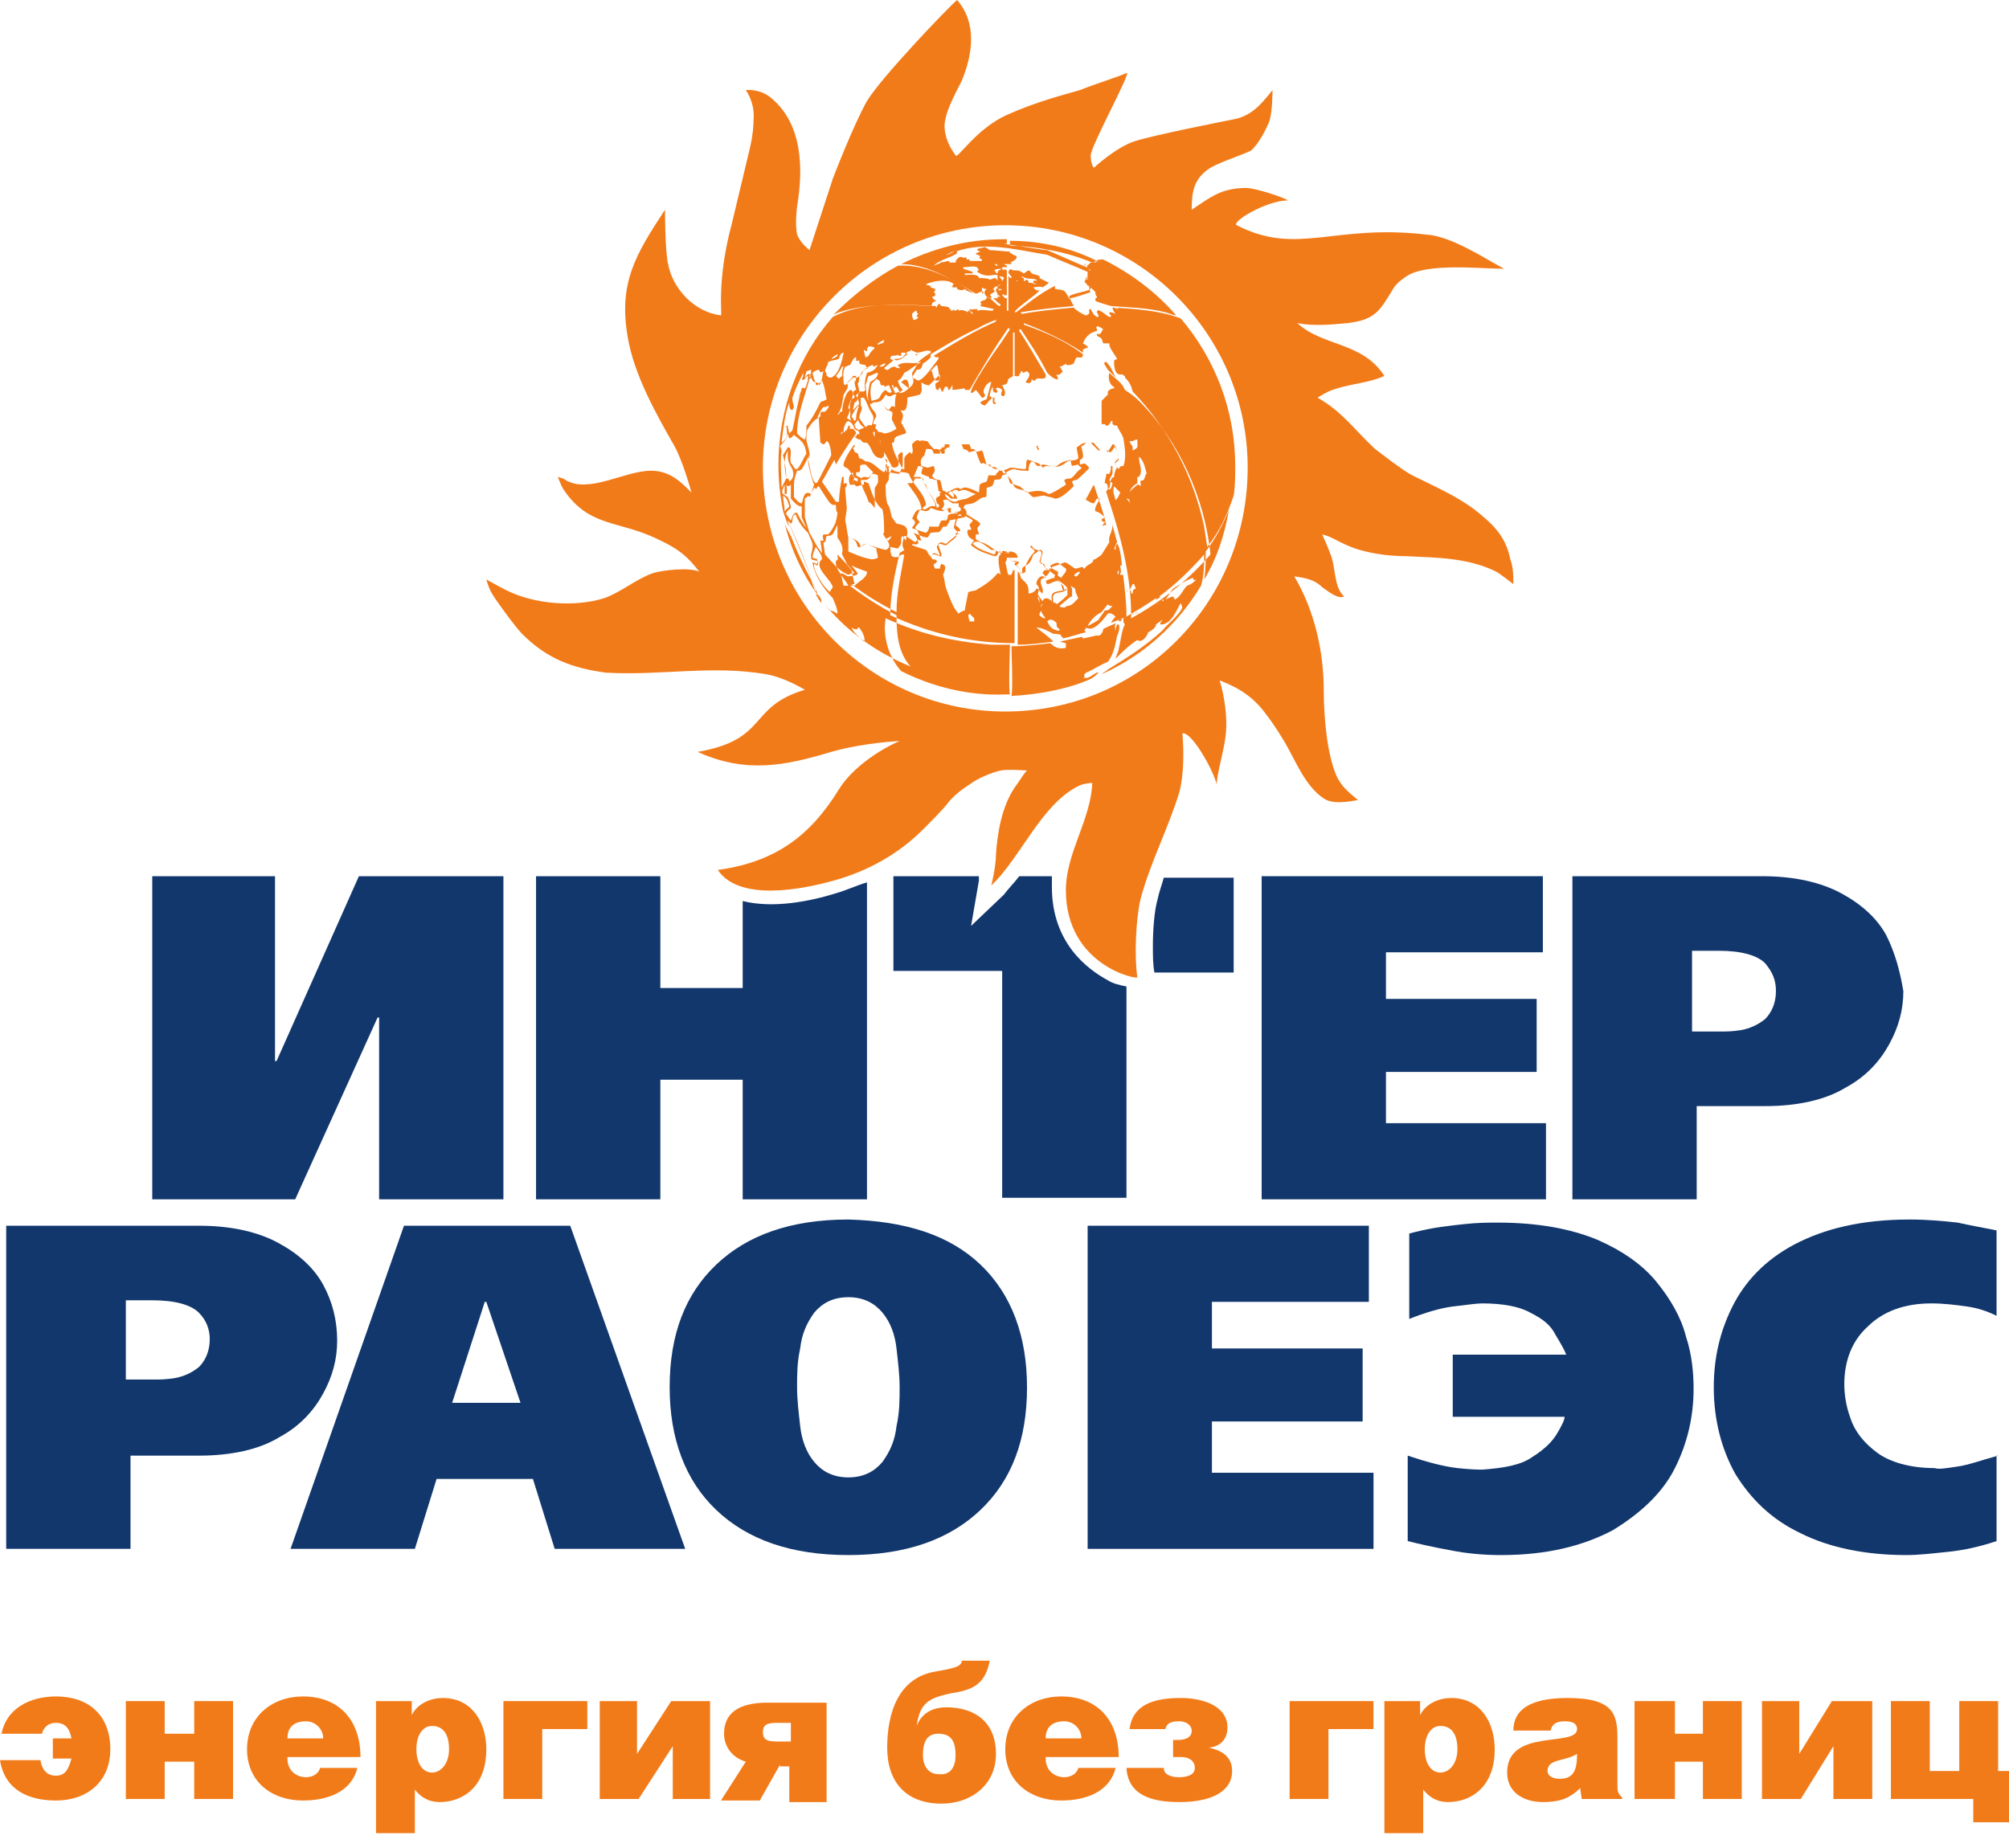
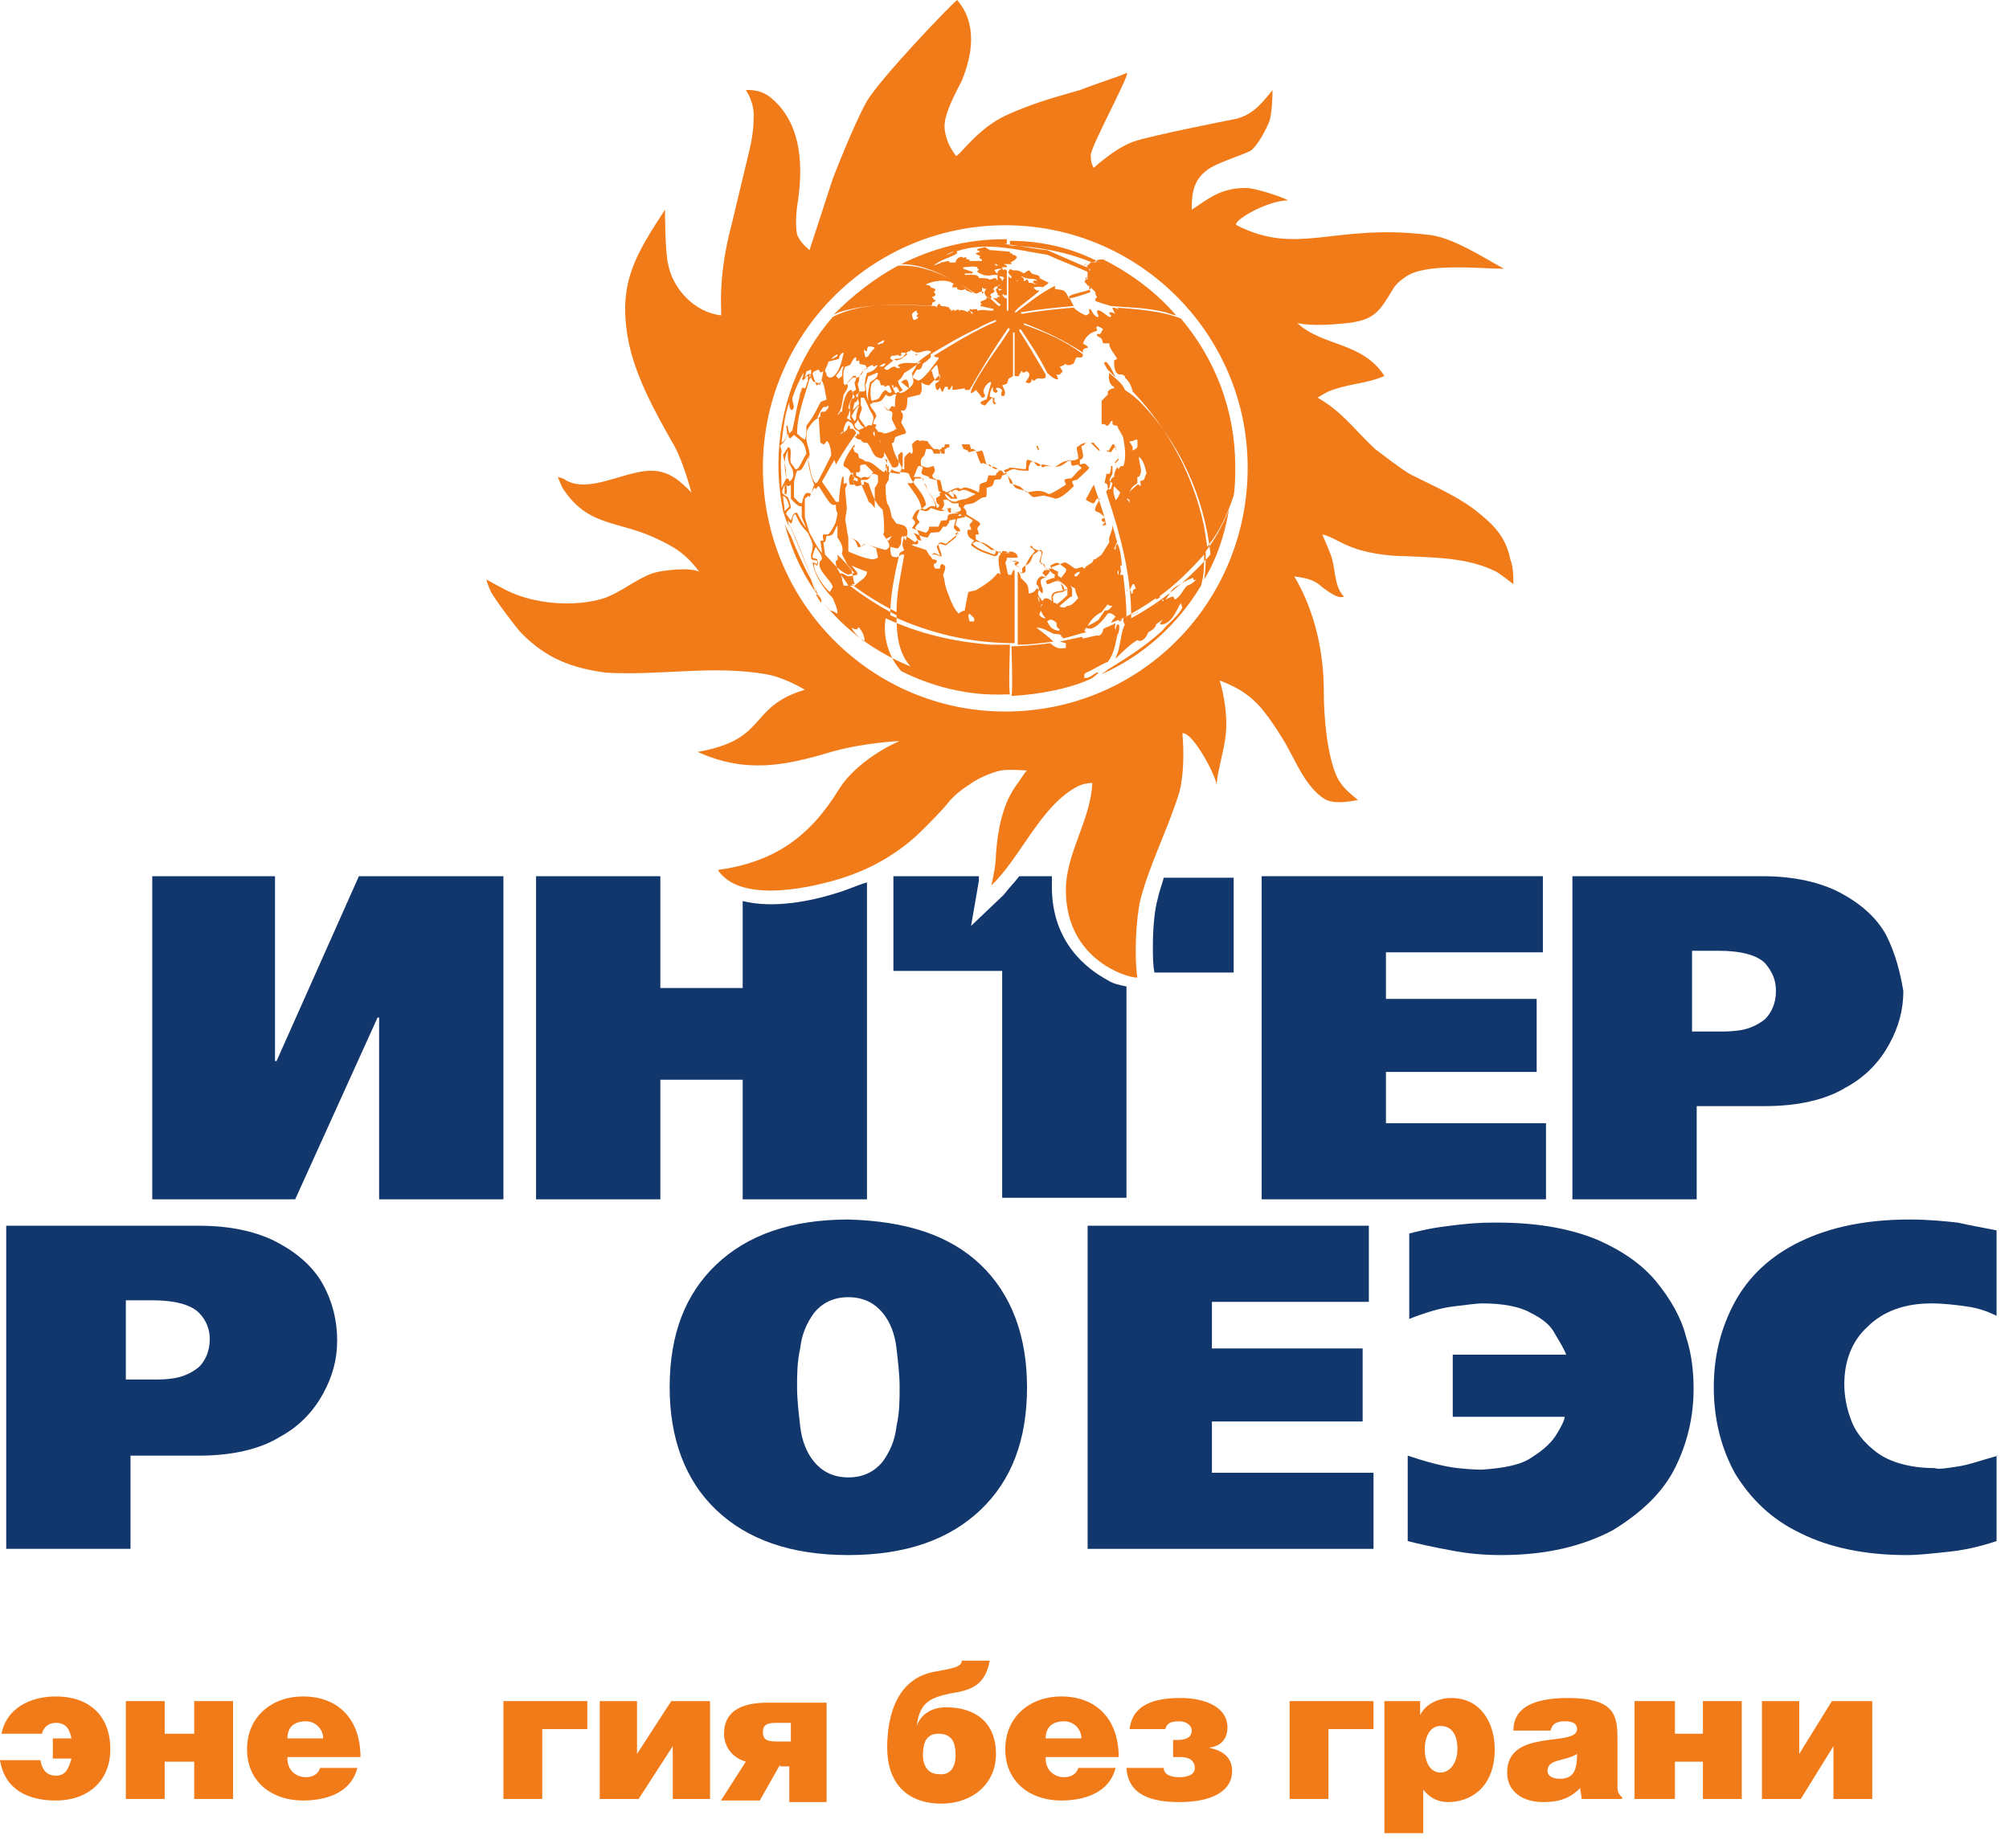
<svg xmlns="http://www.w3.org/2000/svg" width="100" height="92" viewBox="0 0 100 92" fill="none">
  <path fill-rule="evenodd" clip-rule="evenodd" d="M73.395 25.367C72.467 24.671 71.384 24.207 70.302 23.666C69.838 23.434 68.755 22.583 68.445 22.351C67.44 21.423 66.821 20.495 65.584 19.799C65.584 19.799 65.816 19.644 66.125 19.49C67.053 19.103 68.059 19.103 68.909 18.716C67.827 17.015 65.816 17.247 64.579 16.087C65.352 16.241 66.28 16.164 67.053 16.087C68.445 15.932 68.677 15.468 69.296 14.463C69.451 14.153 69.76 13.921 69.992 13.766C70.998 13.07 73.705 13.38 74.865 13.38C73.859 12.838 72.235 11.756 70.998 11.678C66.357 11.137 64.579 12.761 61.562 11.214C61.253 11.06 63.032 9.977 64.115 9.977C63.882 9.822 62.49 9.358 62.026 9.358C60.789 9.358 60.248 9.822 59.319 10.441C59.319 9.59 59.397 8.894 60.248 8.353C60.789 8.043 61.794 7.734 62.258 7.502C62.645 7.193 63.032 6.419 63.186 6.032C63.341 5.568 63.341 4.486 63.341 4.486C62.722 5.259 62.258 5.8 61.33 5.955C61.33 5.955 57.386 6.729 56.458 7.038C55.53 7.347 54.447 8.353 54.447 8.353C54.447 8.353 54.292 8.198 54.292 7.734C54.292 7.27 56.38 3.48 56.071 3.635C55.762 3.79 54.524 4.176 53.751 4.486C52.978 4.718 51.663 5.027 50.116 5.723C48.569 6.419 47.641 7.966 47.564 7.734C47.409 7.502 47.1 7.115 47.022 6.419C46.945 5.723 47.564 4.64 47.873 4.022C48.414 2.707 48.647 1.16 47.641 0C47.254 0.309 43.852 3.867 43.156 5.027C42.459 6.264 41.454 8.894 41.454 8.894L40.294 12.452C40.294 12.452 39.907 12.142 39.752 11.833C39.52 11.524 39.675 10.286 39.675 10.286C39.984 8.43 39.985 6.11 38.283 4.795C37.742 4.408 37.123 4.486 37.123 4.486C37.123 4.486 37.587 5.104 37.51 5.955C37.51 6.729 37.278 7.579 37.278 7.579L36.427 11.137C35.654 13.998 35.963 15.7 35.886 15.7C34.571 15.545 33.488 14.385 33.256 13.148C33.101 12.529 33.101 10.441 33.101 10.441C31.632 12.684 30.781 14.076 31.245 16.783C31.555 18.639 32.637 20.572 33.565 22.196C34.029 23.047 34.416 24.517 34.416 24.517C33.875 23.975 33.333 23.434 32.405 23.434C31.09 23.434 29.312 24.594 28.152 23.898C28.074 23.821 27.765 23.743 27.765 23.743C27.765 23.743 27.919 24.13 27.997 24.285C29.234 26.218 30.704 25.909 32.56 26.759C33.565 27.224 34.107 27.533 34.803 28.461C34.339 28.229 32.947 28.384 32.483 28.538C31.632 28.848 30.936 29.466 30.085 29.776C28.616 30.24 26.605 30.085 25.213 29.389C24.903 29.234 24.207 28.848 24.207 28.848C24.207 28.848 24.285 29.157 24.439 29.466C24.594 29.776 25.677 31.245 25.986 31.555C27.224 32.792 28.461 33.256 30.162 33.488C32.947 33.643 35.422 33.101 38.128 33.565C39.056 33.72 40.062 34.339 40.062 34.339C37.2 35.19 38.283 36.814 34.725 37.432C37.123 38.515 39.056 38.128 41.377 37.432C43.001 36.968 44.78 36.891 44.78 36.891C43.697 37.355 42.382 38.283 41.763 39.288C40.294 41.686 38.515 42.923 35.731 43.31C36.814 44.934 40.062 44.238 41.454 43.852C43.156 43.388 44.702 42.537 45.94 41.299C46.172 41.067 46.945 40.294 47.177 39.984C47.409 39.675 47.873 39.288 48.26 39.056C48.647 38.747 49.42 38.438 49.807 38.36C50.193 38.283 51.121 38.36 51.121 38.36L51.044 38.438C50.967 38.515 50.735 38.902 50.503 39.211C49.884 40.139 49.652 41.377 49.575 42.537C49.575 43.156 49.343 44.084 49.343 44.084C50.812 42.691 51.818 40.062 53.674 39.134C53.983 38.979 54.37 38.979 54.37 38.979C54.292 40.835 53.055 42.459 53.055 44.316C53.055 48.105 56.69 48.801 56.612 48.647C56.458 47.641 56.535 45.785 56.767 44.78C57.231 43.001 58.159 41.222 58.701 39.443C58.933 38.592 58.933 37.355 58.855 36.504C59.397 36.427 60.634 38.825 60.557 39.134C60.557 38.515 60.944 37.355 61.021 36.504C61.098 35.654 60.944 34.648 60.712 33.875C61.717 34.261 62.413 34.725 63.032 35.576C63.341 35.963 63.728 36.582 63.96 36.968C64.501 37.896 64.965 39.134 65.893 39.752C66.357 40.062 67.131 39.907 67.595 39.83C67.131 39.443 66.744 39.134 66.512 38.592C66.048 37.51 65.893 35.654 65.893 34.416C65.893 32.405 65.429 30.394 64.424 28.693C64.965 28.77 65.429 28.848 65.816 29.234C66.048 29.389 66.589 29.853 66.899 29.698C66.357 29.157 66.512 28.229 66.203 27.533C66.125 27.301 65.816 26.605 65.816 26.605C66.203 26.682 66.667 26.991 67.053 27.146C67.904 27.533 69.064 27.688 69.992 27.688C71.539 27.765 73.086 27.765 74.478 28.461C74.633 28.538 75.329 29.08 75.329 29.08C75.329 28.693 75.329 28.229 75.174 27.842C74.942 26.605 74.169 25.986 73.395 25.367ZM50.039 35.422C43.388 35.422 37.974 30.008 37.974 23.279C37.974 16.628 43.388 11.214 50.039 11.214C56.69 11.214 62.104 16.628 62.104 23.279C62.104 30.008 56.767 35.422 50.039 35.422Z" fill="#F27B19" />
  <path fill-rule="evenodd" clip-rule="evenodd" d="M0.309 61.021V77.108H6.496V72.467H9.899C11.524 72.467 12.916 72.158 13.921 71.539C14.927 70.998 15.623 70.224 16.087 69.374C16.551 68.523 16.783 67.672 16.783 66.744C16.783 65.739 16.551 64.811 16.087 63.96C15.623 63.109 14.849 62.413 13.844 61.872C12.838 61.33 11.524 61.021 9.899 61.021H0.309ZM6.264 64.733H7.579C8.739 64.733 9.513 64.965 9.899 65.352C10.286 65.739 10.441 66.203 10.441 66.667C10.441 67.285 10.209 67.749 9.899 68.059C9.513 68.368 9.126 68.523 8.739 68.6C8.275 68.678 7.966 68.678 7.657 68.678H6.264V64.733Z" fill="#12376D" />
-   <path fill-rule="evenodd" clip-rule="evenodd" d="M20.108 61.021L14.463 77.108H20.65L21.732 73.627H26.527L27.61 77.108H34.107L28.384 61.021H20.108ZM24.207 64.811L25.909 69.838H22.506L24.13 64.811H24.207Z" fill="#12376D" />
  <path fill-rule="evenodd" clip-rule="evenodd" d="M42.227 60.712C39.366 60.712 37.2 61.485 35.654 62.954C34.107 64.424 33.333 66.435 33.333 69.064C33.333 71.616 34.107 73.705 35.654 75.174C37.2 76.644 39.366 77.417 42.227 77.417C45.089 77.417 47.255 76.644 48.801 75.174C50.348 73.705 51.121 71.694 51.121 69.064C51.121 66.512 50.348 64.424 48.801 62.954C47.255 61.485 45.089 60.789 42.227 60.712ZM42.227 64.579C43.001 64.579 43.542 64.888 43.929 65.352C44.316 65.816 44.548 66.435 44.625 67.131C44.702 67.827 44.78 68.445 44.78 69.064C44.78 69.683 44.78 70.302 44.625 70.998C44.548 71.694 44.316 72.235 43.929 72.776C43.542 73.241 43.001 73.55 42.227 73.55C41.454 73.55 40.913 73.241 40.526 72.776C40.139 72.312 39.907 71.694 39.83 70.998C39.753 70.302 39.675 69.683 39.675 69.064C39.675 68.445 39.675 67.827 39.83 67.131C39.907 66.435 40.139 65.893 40.526 65.352C40.913 64.888 41.454 64.579 42.227 64.579Z" fill="#12376D" />
  <path fill-rule="evenodd" clip-rule="evenodd" d="M54.138 61.021V77.108H68.368V73.318H60.325V70.766H67.827V67.131H60.325V64.811H68.136V61.021H54.138Z" fill="#12376D" />
  <path fill-rule="evenodd" clip-rule="evenodd" d="M72.312 67.285V70.534H77.881C77.881 70.688 77.726 70.998 77.494 71.384C77.262 71.771 76.876 72.158 76.257 72.544C75.715 72.931 74.865 73.086 73.782 73.163C73.627 73.163 73.24 73.163 72.544 73.086C71.848 73.008 70.998 72.776 70.07 72.467V76.721C70.688 76.876 71.384 77.03 72.235 77.185C73.008 77.34 73.859 77.417 74.71 77.417C77.03 77.417 78.809 76.953 80.278 76.18C81.671 75.329 82.753 74.323 83.372 73.086C83.991 71.848 84.3 70.534 84.3 69.142C84.3 68.368 84.223 67.44 83.913 66.512C83.681 65.584 83.14 64.656 82.444 63.805C81.748 62.954 80.742 62.258 79.505 61.717C78.19 61.176 76.566 60.866 74.555 60.866C74.091 60.866 73.55 60.866 72.854 60.944C72.158 61.021 71.384 61.098 70.456 61.33L70.147 61.408V65.661C70.92 65.352 71.694 65.12 72.312 65.043C73.008 64.965 73.472 64.888 73.782 64.888C74.787 64.888 75.638 65.043 76.179 65.352C76.798 65.661 77.185 65.971 77.417 66.435C77.649 66.821 77.881 67.208 77.958 67.44H72.312" fill="#12376D" />
  <path fill-rule="evenodd" clip-rule="evenodd" d="M99.459 72.467C98.608 72.699 97.989 72.931 97.448 73.008C96.906 73.086 96.52 73.163 96.288 73.086C95.05 73.086 94.045 72.776 93.426 72.312C92.808 71.848 92.343 71.307 92.111 70.611C91.879 69.992 91.802 69.374 91.802 68.909C91.802 67.749 92.189 66.744 92.962 66.048C93.736 65.275 94.818 64.888 96.133 64.888C96.752 64.888 97.371 64.965 97.912 65.043C98.453 65.12 98.917 65.275 99.381 65.507V61.253L98.995 61.176C98.608 61.098 98.144 61.021 97.448 60.866C96.752 60.789 95.978 60.712 95.05 60.712C92.653 60.712 90.797 61.176 89.327 61.949C87.858 62.722 86.852 63.805 86.234 65.043C85.615 66.28 85.305 67.595 85.305 69.064C85.305 70.688 85.692 72.158 86.388 73.395C87.162 74.633 88.167 75.638 89.636 76.334C91.029 77.03 92.807 77.417 94.896 77.417C95.514 77.417 96.133 77.34 96.906 77.262C97.68 77.185 98.453 77.03 99.381 76.721V72.467" fill="#12376D" />
  <path fill-rule="evenodd" clip-rule="evenodd" d="M41.609 44.47C40.371 44.857 38.515 45.244 36.968 44.857V49.188H32.869V43.62H26.682V59.706H32.869V53.751H36.968V59.706H43.155V43.929C42.614 44.084 42.15 44.316 41.609 44.47Z" fill="#12376D" />
  <path fill-rule="evenodd" clip-rule="evenodd" d="M55.143 48.801C54.138 48.26 52.359 46.945 52.359 44.161C52.359 44.006 52.359 43.774 52.359 43.62H50.735C50.503 43.929 50.193 44.238 49.961 44.548L48.337 46.094L48.724 43.852C48.724 43.852 48.724 43.774 48.724 43.62H44.47V48.337H49.884V59.629H56.071V49.111C55.684 49.033 55.375 48.956 55.143 48.801Z" fill="#12376D" />
  <path fill-rule="evenodd" clip-rule="evenodd" d="M13.766 52.823H13.689V43.62H7.579V59.706H14.694L18.794 50.657H18.871V59.706H25.058V43.62H17.865L13.766 52.823Z" fill="#12376D" />
  <path fill-rule="evenodd" clip-rule="evenodd" d="M57.618 44.78C57.463 45.321 57.386 46.249 57.386 47.1C57.386 47.564 57.386 48.028 57.463 48.415H61.407V43.697H57.927C57.85 44.006 57.695 44.393 57.618 44.78Z" fill="#12376D" />
  <path fill-rule="evenodd" clip-rule="evenodd" d="M93.89 46.558C93.426 45.708 92.653 45.012 91.647 44.47C90.642 43.929 89.327 43.62 87.703 43.62H78.268V59.706H84.455V55.066H87.858C89.482 55.066 90.874 54.756 91.879 54.138C92.885 53.596 93.581 52.823 94.045 51.972C94.509 51.121 94.741 50.271 94.741 49.343C94.586 48.415 94.354 47.486 93.89 46.558ZM88.399 49.343C88.399 49.961 88.167 50.425 87.858 50.735C87.471 51.044 87.084 51.199 86.698 51.276C86.234 51.353 85.924 51.353 85.615 51.353H84.223V47.332H85.537C86.698 47.332 87.471 47.564 87.858 47.95C88.244 48.415 88.399 48.801 88.399 49.343Z" fill="#12376D" />
  <path fill-rule="evenodd" clip-rule="evenodd" d="M68.987 53.364H76.489V49.729H68.987V47.409H76.798V43.62H62.8V59.706H76.953V55.916H68.987V53.364Z" fill="#12376D" />
  <path fill-rule="evenodd" clip-rule="evenodd" d="M44.857 33.411C44.238 32.715 43.929 31.709 44.084 30.781C45.785 31.555 47.409 31.941 49.343 32.096C49.652 32.096 49.961 32.096 50.271 32.096C50.271 32.328 50.193 34.261 50.271 34.571C50.193 34.571 50.116 34.571 50.039 34.571C48.182 34.648 46.404 34.184 44.857 33.411ZM50.348 34.648C50.425 34.339 50.348 32.405 50.348 32.173C50.967 32.173 51.663 32.096 52.282 32.019C52.514 32.251 52.746 32.328 53.055 32.251C53.055 32.173 53.055 32.096 53.055 32.019C52.978 32.019 52.823 31.941 52.746 31.941C53.132 31.864 53.442 31.787 53.828 31.709C53.906 31.709 53.906 31.787 53.906 31.787C54.602 31.632 54.602 31.632 54.602 31.632C54.756 31.709 54.911 31.477 54.911 31.323C54.989 31.245 55.453 31.091 55.53 31.013C55.453 31.323 55.53 31.245 55.53 31.477C55.53 31.323 55.53 31.245 55.607 31.09H55.684C55.762 31.168 55.684 31.555 55.607 31.632C55.53 32.019 55.453 32.56 55.143 32.947C54.756 33.101 54.447 33.333 54.06 33.488C53.906 33.643 53.983 33.565 53.983 33.72H53.906C54.215 33.875 54.524 33.411 54.679 33.488C54.602 33.565 54.447 33.72 54.292 33.797C53.287 34.261 51.818 34.571 50.348 34.648ZM54.834 33.565C54.911 33.488 55.066 33.411 55.143 33.333C56.148 32.715 56.999 32.173 57.85 31.4C58.082 31.091 58.701 30.627 58.855 30.24C58.778 30.163 58.855 30.085 58.855 30.085C58.778 30.163 58.778 30.085 58.778 30.008C58.546 30.395 58.314 31.09 57.773 31.09C57.695 31.013 57.85 30.936 57.85 30.858C57.773 30.936 57.618 31.013 57.541 31.09C57.541 31.245 57.309 31.4 57.154 31.477C57.077 31.709 56.845 32.019 56.612 31.864C56.226 32.096 55.839 32.483 55.53 32.792C55.53 32.715 55.684 32.405 55.684 32.328C55.762 32.019 55.839 31.323 55.994 31.09C55.916 31.013 55.916 30.936 55.916 30.781C56.458 30.472 56.999 30.163 57.541 29.776C57.541 29.853 57.541 29.853 57.541 29.853C57.695 29.776 57.695 29.776 57.773 29.698C57.695 29.698 57.695 29.698 57.695 29.698C58.546 29.08 59.242 28.384 59.938 27.61C59.938 28.152 59.938 28.616 59.783 29.157C58.623 31.09 56.922 32.637 54.834 33.565ZM39.056 26.064C39.134 26.296 39.288 26.527 39.366 26.682C39.675 27.456 39.984 28.152 40.371 28.848C40.449 29.08 40.526 29.312 40.603 29.466C40.603 29.389 40.603 29.389 40.603 29.312C40.139 28.152 39.675 26.992 39.211 25.909C39.211 25.986 39.288 26.218 39.288 26.218C39.134 25.986 39.056 25.677 38.979 25.445C38.825 24.671 38.747 23.898 38.747 23.125C38.747 20.34 39.752 17.711 41.454 15.777C42.923 15.004 44.934 15.159 46.558 15.236C46.558 15.236 46.558 15.236 46.636 15.313C46.636 15.313 46.636 15.313 46.636 15.236C46.868 15.236 47.1 15.236 47.255 15.313C47.255 15.313 47.255 15.313 47.255 15.391C47.332 15.391 47.332 15.391 47.332 15.468C47.409 15.468 47.409 15.468 47.486 15.391V15.468C47.641 15.468 47.718 15.313 47.718 15.468C47.873 15.391 48.028 15.468 48.183 15.545C48.183 15.545 48.183 15.545 48.183 15.468H48.26C48.337 15.545 48.337 15.623 48.415 15.623V15.545C48.337 15.545 48.26 15.468 48.26 15.391C48.337 15.391 48.415 15.391 48.415 15.468C48.415 15.391 48.415 15.391 48.415 15.391C48.492 15.391 48.569 15.391 48.647 15.391V15.468C48.956 15.391 49.111 15.468 49.42 15.468C49.42 15.468 49.42 15.391 49.497 15.391C49.497 15.391 49.497 15.391 48.801 15.236C48.801 15.159 48.801 15.159 48.879 15.159L48.801 15.081C48.801 14.927 49.033 15.004 49.111 14.849C49.111 14.772 49.111 14.772 49.111 14.772C49.265 14.772 49.575 15.159 49.729 15.236C49.729 15.236 49.807 15.236 49.807 15.159C49.652 15.081 49.575 14.927 49.42 14.849C49.497 14.849 49.497 14.849 49.575 14.849H49.652V14.772C49.729 14.772 49.729 14.772 49.807 14.772C49.807 14.772 49.729 14.772 49.729 14.695H49.652V14.617C49.575 14.463 49.575 14.54 49.575 14.385C49.575 14.385 49.652 14.385 49.652 14.308C49.652 14.308 49.652 14.308 49.652 14.23C49.575 14.308 49.575 14.23 49.497 14.308C49.497 14.308 49.497 14.385 49.42 14.385L49.497 14.463V14.54C49.343 14.617 49.343 14.617 49.265 14.695C49.343 14.695 49.343 14.772 49.343 14.849C49.265 14.927 48.801 14.617 49.111 14.385C49.033 14.385 48.956 14.385 48.879 14.308V14.617C48.879 14.617 48.956 14.617 48.956 14.54C48.801 14.463 48.724 14.617 48.569 14.617C47.409 13.921 46.172 13.148 44.857 13.148C46.404 12.374 48.105 11.91 49.961 11.91C50.039 11.91 50.039 11.91 50.116 11.91C50.116 11.988 50.116 12.065 50.116 12.142C50.039 12.142 49.961 12.142 49.961 12.142C50.657 12.22 51.353 12.374 52.127 12.452C54.06 13.303 54.06 13.302 54.138 13.302C54.138 13.302 54.138 13.225 54.06 13.225C54.138 13.225 54.215 13.148 54.215 13.148C54.292 12.993 54.524 13.07 54.602 13.07C54.602 13.07 54.524 13.07 54.524 12.993C54.679 12.916 54.756 12.916 54.911 12.916C56.303 13.612 57.541 14.54 58.546 15.7C58.469 15.7 58.237 15.623 58.005 15.545C57.077 15.313 56.226 15.313 55.298 15.236C54.524 15.004 54.524 15.004 54.524 14.927C54.524 14.927 54.524 14.927 54.524 14.849C54.524 14.849 54.602 14.849 54.602 14.772C54.524 14.695 54.524 14.617 54.524 14.54C54.447 14.463 54.37 14.385 54.292 14.308V14.385C54.06 14.54 53.287 14.617 53.21 14.772C53.287 14.927 53.364 15.081 53.442 15.236C52.591 15.313 51.74 15.391 50.812 15.545C50.812 15.545 50.812 15.623 50.889 15.623C51.74 15.468 52.591 15.391 53.442 15.313C53.596 15.468 53.828 15.623 54.06 15.7C54.138 15.7 54.138 15.623 54.215 15.623C54.215 15.391 54.215 15.391 54.215 15.391H54.292C54.37 15.545 54.447 15.7 54.602 15.777H54.679C54.679 15.7 54.679 15.7 54.602 15.545C54.602 15.236 55.143 15.777 55.22 15.777H55.298C55.298 15.7 55.298 15.7 55.298 15.7C55.221 15.623 55.22 15.623 55.22 15.623C55.22 15.623 55.22 15.623 55.22 15.545C55.298 15.545 55.375 15.545 55.53 15.623C55.453 15.545 55.375 15.391 55.375 15.313C55.53 15.313 55.607 15.391 55.684 15.391C55.607 15.313 55.607 15.313 55.53 15.313C56.613 15.391 57.773 15.468 58.778 15.855C60.48 17.866 61.485 20.418 61.485 23.202C61.485 23.666 61.485 24.207 61.408 24.671C61.098 25.599 60.712 26.45 60.093 27.224C60.093 27.224 60.016 26.759 59.938 26.218C59.397 23.666 58.159 21.346 56.38 19.49C56.303 19.18 56.226 19.026 55.994 18.794V18.716C55.916 18.716 55.916 18.639 55.839 18.639C55.453 18.716 55.453 18.175 55.453 17.943C55.453 17.943 55.453 17.943 55.607 17.866C55.53 17.711 55.22 17.324 55.22 17.169C55.22 17.169 55.22 17.169 55.22 17.092C55.143 17.092 54.989 17.092 54.911 17.092C54.911 17.092 54.911 17.092 54.834 16.86C54.756 16.783 54.679 16.783 54.602 16.705V16.628C54.602 16.628 54.679 16.628 54.756 16.628C54.834 16.551 54.834 16.473 54.911 16.396C54.834 16.319 54.679 16.241 54.602 16.241C54.602 16.241 54.602 16.319 54.524 16.319C54.524 16.319 54.602 16.319 54.602 16.396V16.473C54.292 16.551 54.06 16.705 53.906 17.092C53.983 17.169 54.06 17.169 54.138 17.247V17.324C54.06 17.324 54.06 17.324 53.906 17.401C53.906 17.401 53.906 17.479 53.906 17.556C52.978 16.937 51.972 16.473 50.967 16.087V16.164C52.05 16.551 52.978 16.937 53.906 17.634C53.906 17.866 53.751 17.788 53.596 17.788C53.519 17.866 53.519 17.943 53.442 18.098C53.287 18.175 53.287 18.175 53.132 18.175C53.132 18.175 53.055 18.175 53.055 18.098C52.978 18.175 52.823 18.252 52.746 18.252C52.823 18.329 52.823 18.407 52.9 18.484C52.823 18.561 52.746 18.716 52.591 18.639C52.591 18.716 52.668 18.794 52.668 18.871C52.514 18.948 52.204 18.639 52.127 18.561C51.74 17.788 51.276 17.092 50.812 16.396C50.735 16.396 50.735 16.396 50.735 16.473C51.199 17.169 51.586 17.866 52.05 18.639C52.05 18.716 52.05 18.716 52.05 18.794C51.818 18.948 51.663 18.716 51.508 18.948H51.431L51.353 18.871C51.353 19.103 51.199 19.103 51.044 19.026C51.199 18.794 51.353 18.639 51.121 18.484C51.044 18.484 50.889 18.639 50.889 18.484C50.812 18.484 50.812 18.484 50.812 18.484C50.812 18.561 50.812 18.562 50.735 18.639C50.735 18.794 50.58 18.716 50.503 18.716C50.503 18.02 50.503 17.324 50.503 16.551H50.425C50.425 17.247 50.425 18.02 50.425 18.716C50.348 18.794 50.271 18.794 50.193 18.871C50.116 19.18 50.116 19.103 49.884 19.18C49.961 19.335 50.116 19.567 49.961 19.722C49.729 19.722 49.884 19.49 49.884 19.412C49.807 19.335 49.652 19.258 49.575 19.335C49.575 19.412 49.652 19.412 49.652 19.49C49.652 19.49 49.652 19.49 49.575 19.567C49.42 19.49 49.42 19.49 49.42 19.258C49.343 19.335 49.265 19.567 49.265 19.722C49.343 19.799 49.42 19.799 49.497 19.799C49.497 19.876 49.497 19.954 49.497 20.031C49.497 20.031 49.497 20.031 49.575 20.031C49.575 20.186 49.42 20.108 49.42 20.031C49.42 19.954 49.42 19.876 49.42 19.799C49.343 19.799 49.111 20.108 49.033 20.186C48.956 20.186 48.801 20.108 48.801 20.031C48.879 19.954 49.111 19.876 49.111 19.876C49.188 19.567 49.265 19.335 49.343 19.026H49.265C49.111 19.103 48.956 19.335 48.956 19.49C48.956 19.567 49.033 19.644 49.033 19.722C48.956 19.799 48.956 19.799 48.879 19.799C48.647 19.49 48.647 19.49 48.569 19.412C48.492 19.49 48.415 19.567 48.337 19.567C48.183 19.412 49.575 17.401 49.807 17.092C49.961 16.86 50.116 16.628 50.271 16.396L50.193 16.319C49.497 17.324 48.879 18.329 48.26 19.412C48.182 19.412 48.105 19.412 48.028 19.412V19.335C47.95 19.335 47.564 19.412 47.409 19.412C47.409 19.412 47.409 19.412 47.409 19.18C47.332 19.258 47.332 19.335 47.255 19.412C47.177 19.412 47.177 19.335 47.177 19.258C47.1 19.258 47.1 19.258 47.023 19.258C47.023 19.335 46.945 19.412 46.945 19.49C46.945 19.49 46.945 19.49 46.868 19.49C46.868 19.412 46.791 19.335 46.791 19.258C46.791 19.335 46.713 19.335 46.713 19.412H46.636C46.558 19.335 46.558 19.18 46.558 19.103C46.79 18.948 46.791 18.948 46.791 18.639C46.636 18.794 46.404 19.026 46.249 19.18C46.094 19.18 45.94 19.103 45.862 19.026C45.862 19.18 45.94 19.49 45.785 19.644C45.553 19.722 45.398 19.722 45.166 19.799C45.166 20.031 45.166 20.572 44.857 20.418V20.495C45.012 20.65 44.934 20.804 44.857 21.036C45.244 21.733 45.166 21.5 44.625 21.733C44.47 21.81 44.548 21.965 44.47 22.042H44.393C44.47 22.583 44.702 22.892 44.934 23.357H45.012C45.012 23.202 45.012 22.97 45.012 22.815C45.012 22.738 45.244 22.506 45.321 22.506C45.321 22.583 45.321 22.583 45.398 22.583C45.476 22.428 45.398 22.274 45.398 22.119C45.476 22.042 45.63 21.81 45.785 21.965C45.862 21.887 46.094 21.965 46.172 21.965C46.249 22.119 46.404 22.274 46.481 22.351C46.713 22.351 46.79 22.351 46.868 22.583C46.945 22.583 46.945 22.583 47.023 22.583C47.023 22.506 47.023 22.428 47.023 22.351C47.1 22.351 47.1 22.351 47.1 22.351C47.1 22.274 47.177 22.274 47.255 22.274C47.255 22.197 47.255 22.197 47.255 22.119C48.183 22.119 48.182 22.119 48.26 22.119C48.26 22.119 48.26 22.119 48.337 22.351C48.415 22.351 48.569 22.351 48.569 22.506C48.879 22.428 48.879 22.428 48.879 22.428C48.956 22.506 49.033 22.97 49.111 23.125C49.188 23.125 49.188 23.125 49.188 23.125C49.265 23.279 49.42 23.202 49.575 23.279C49.729 23.434 49.729 23.434 49.884 23.434C49.884 23.511 49.961 23.511 49.961 23.589C50.116 23.511 50.271 23.357 50.503 23.357C50.735 23.434 50.967 23.434 51.199 23.434C51.199 23.279 51.199 23.125 51.353 22.97C51.663 23.047 51.74 23.047 51.895 23.279C51.895 23.279 51.895 23.279 52.05 23.202C52.591 23.202 52.668 23.357 53.132 22.97C53.287 22.892 53.519 22.97 53.674 22.815C53.674 22.66 53.596 22.428 53.596 22.274C53.906 22.042 53.906 22.042 54.292 22.042C54.447 22.197 54.524 22.274 54.679 22.428H55.066L55.143 22.506C55.221 22.351 55.298 22.274 55.375 22.119H55.453C55.53 22.351 55.684 22.66 55.684 22.893C55.453 23.125 55.453 23.047 55.684 23.357C55.762 23.202 55.762 23.202 55.916 23.202C56.071 22.815 55.994 22.274 55.916 21.81C55.839 21.578 55.684 21.423 55.607 21.191C55.53 21.191 55.453 21.191 55.375 21.114C55.375 21.036 55.375 21.036 55.375 20.959H55.298C55.298 21.036 55.221 21.114 55.143 21.191H55.066L54.988 21.114C54.911 21.114 54.834 21.114 54.834 21.114C54.834 20.727 54.834 20.34 54.834 19.954C54.911 19.876 55.066 19.722 55.143 19.644C55.143 19.567 55.143 19.567 55.143 19.49C55.221 19.412 55.298 19.335 55.453 19.335V19.258C55.22 19.18 55.143 18.794 55.22 18.561C55.53 18.871 55.839 19.026 55.994 19.412C56.226 19.567 56.458 19.722 56.69 19.954C58.701 21.965 59.938 24.749 60.248 27.533V27.61C59.087 28.925 57.85 29.93 56.303 30.781V30.627C56.69 30.472 56.69 30.472 56.612 30.472C56.535 30.549 56.381 30.549 56.303 30.627C56.303 28.616 55.762 26.605 55.143 24.749C55.066 24.439 54.988 24.517 55.22 24.285C55.298 24.053 55.22 23.821 55.453 23.743C55.453 23.589 55.53 23.357 55.607 23.279C55.453 22.97 55.453 23.047 55.684 22.815C55.53 22.274 55.53 22.274 55.53 22.197C55.453 22.274 55.375 22.428 55.298 22.506H55.22L55.143 22.428H54.756C54.679 22.274 54.524 22.197 54.447 22.042H54.06C53.906 22.197 53.906 22.197 53.828 22.197C53.828 22.428 54.06 22.815 53.751 22.893C53.751 23.125 53.751 23.125 53.751 23.125C54.06 23.047 53.983 23.047 54.215 23.279C54.215 23.357 53.674 23.821 53.596 23.898C53.519 23.898 53.442 23.898 53.364 23.975C53.364 24.053 53.442 24.13 53.442 24.207C53.21 24.439 52.823 24.826 52.514 24.826C52.359 24.749 52.204 24.749 51.972 24.671C51.818 24.671 51.586 24.749 51.431 24.749C51.276 24.671 51.199 24.517 51.044 24.439C50.503 24.285 50.503 24.362 50.348 23.898C50.271 23.821 50.193 23.743 50.116 23.589C50.039 23.589 49.961 23.666 49.884 23.666C49.807 23.975 49.729 23.821 49.497 23.898C49.42 24.207 49.42 24.207 49.111 24.285C49.111 24.749 49.111 24.749 49.033 24.749C48.801 24.749 48.647 24.981 48.415 25.058C48.105 25.135 48.028 25.058 47.951 25.29C48.028 25.29 48.028 25.367 48.105 25.445C48.105 25.522 48.105 25.522 48.105 25.599C48.337 25.754 48.492 25.831 48.724 25.986C48.879 26.141 48.724 26.141 48.647 26.296C48.647 26.373 48.724 26.527 48.724 26.605C48.724 26.605 48.724 26.605 48.569 26.605C48.569 26.682 48.569 26.682 48.569 26.837C48.647 26.914 48.724 26.914 48.801 26.992C49.343 27.069 49.652 27.765 50.271 27.456C50.425 27.456 50.657 27.533 50.657 27.765C50.657 27.765 50.271 27.765 50.193 27.765C50.193 27.765 50.193 27.765 50.271 27.765C50.271 27.842 50.348 27.92 50.348 27.92C50.425 27.92 50.657 27.92 50.735 27.997C50.58 28.152 50.58 28.152 50.58 28.152C50.657 28.229 50.657 28.152 50.735 28.229C50.735 28.229 50.735 28.229 50.812 28.538H50.889C50.889 28.306 50.812 28.306 51.044 28.152C51.199 27.842 51.276 27.688 51.508 27.456C51.508 27.378 51.353 27.301 51.276 27.224C51.353 27.069 51.431 27.301 51.431 27.301C51.586 27.378 51.663 27.378 51.818 27.456C51.895 27.61 51.74 27.842 51.74 27.997C51.895 27.997 51.895 28.074 52.05 28.306C52.127 28.306 52.204 28.306 52.359 28.306V28.229C52.591 28.152 52.823 28.074 52.978 27.997C53.132 27.997 53.364 28.229 53.519 28.306C53.674 28.306 53.751 28.229 53.906 28.229C53.906 28.229 53.906 28.306 53.983 28.306C54.06 28.152 54.292 28.074 54.37 27.997C54.447 27.842 54.447 27.842 54.447 27.842C54.524 27.842 54.524 27.842 54.524 27.842C54.602 27.765 54.756 27.688 54.834 27.61C54.988 27.378 55.066 27.224 55.22 26.992C55.143 26.682 55.375 26.527 55.375 26.141C55.453 26.45 55.53 26.682 55.607 26.992C55.53 27.069 55.53 27.224 55.453 27.301L55.53 27.378C55.53 27.301 55.53 27.146 55.607 27.069C55.762 27.224 55.839 27.997 55.839 28.152H55.762C55.762 28.229 55.839 28.538 55.762 28.538V28.616C55.916 28.616 55.916 28.616 55.916 28.693C55.994 29.389 56.071 30.008 56.071 30.704C55.684 30.858 55.684 30.858 55.298 31.013C55.375 30.858 55.453 30.781 55.53 30.704C55.453 30.627 55.298 30.472 55.143 30.549C54.911 30.858 54.447 31.477 54.06 31.245C54.06 31.323 53.983 31.323 53.983 31.4L54.06 31.477C53.674 31.555 53.287 31.709 52.9 31.787V31.709C52.823 31.709 52.823 31.709 52.823 31.709V31.632C52.746 31.555 52.514 31.555 52.436 31.555C52.127 31.4 51.895 31.245 51.586 31.245C51.895 31.477 52.204 31.709 52.436 31.941C51.818 32.019 51.276 32.096 50.657 32.096C50.657 30.858 50.657 29.698 50.657 28.461C50.735 28.461 50.812 28.693 50.812 28.77C51.121 29.08 51.199 29.08 51.199 29.544C51.353 29.544 51.508 29.466 51.586 29.312C51.663 29.234 51.818 29.544 51.895 29.544C51.972 29.234 51.74 29.157 51.818 28.848C51.972 28.77 52.204 28.616 52.282 28.384C52.05 28.384 52.05 28.306 51.972 28.074C51.895 28.074 51.895 28.074 51.818 28.074C51.74 27.997 51.895 27.61 51.895 27.456C51.818 27.378 51.818 27.378 51.74 27.378C51.663 27.456 51.586 27.533 51.431 27.61C51.353 27.842 51.276 28.074 51.044 28.152C51.044 28.229 51.044 28.384 51.044 28.461C50.812 28.693 50.735 28.306 50.735 28.229C50.657 28.229 50.503 28.152 50.503 28.074C50.503 27.997 50.58 27.997 50.657 27.997C50.425 27.92 50.348 27.997 50.271 27.765C50.193 27.765 50.193 27.765 50.116 27.765C50.116 27.842 50.116 27.92 50.039 27.997C50.116 28.229 50.116 28.461 50.193 28.616C50.271 28.616 50.271 28.616 50.348 28.616C50.348 28.538 50.425 28.461 50.425 28.384H50.503C50.503 29.621 50.503 30.858 50.503 32.019C48.337 32.019 46.326 31.555 44.316 30.627C44.316 29.544 44.548 28.538 44.78 27.533C44.857 27.456 44.934 27.456 45.012 27.378C44.857 27.146 44.934 26.992 45.012 26.682C45.166 26.682 45.398 26.914 45.553 26.992C45.785 26.759 45.63 26.914 45.862 26.914C45.785 26.759 45.708 26.373 45.553 26.296C45.553 26.218 45.708 26.064 45.785 25.986C45.553 25.754 45.63 25.754 45.785 25.367C45.94 25.29 45.94 25.29 46.094 25.135C46.017 24.517 45.398 24.13 45.244 23.589C45.012 23.434 44.625 23.589 44.393 23.357C44.238 23.589 44.238 23.666 44.238 23.898C44.161 23.975 44.161 24.053 44.084 24.13C44.084 24.439 44.084 24.749 44.161 25.058C44.316 25.29 44.316 25.445 44.393 25.754C44.47 25.831 44.548 25.986 44.625 26.064C44.934 26.141 45.166 26.141 45.166 26.527C45.166 26.682 45.089 26.759 45.089 26.914C45.012 26.837 45.012 26.759 44.934 26.682C44.857 26.759 44.857 26.759 44.857 26.837C44.857 27.146 44.857 27.069 44.702 27.301C44.625 27.301 44.625 27.301 44.316 27.224C44.316 27.378 44.316 27.533 44.393 27.688C44.548 27.765 44.702 27.765 44.857 27.61C44.934 27.61 44.934 27.61 45.012 27.61C44.857 28.538 44.625 29.466 44.625 30.472C43.852 30.085 43.078 29.621 42.382 29.08C42.459 29.08 42.459 29.08 42.537 29.08C42.459 28.848 42.459 28.616 42.382 28.384C42.15 28.074 41.918 27.842 41.686 27.61C41.686 27.842 41.763 27.842 41.609 27.92C41.531 28.306 42.073 28.848 42.227 29.157H42.305C43.001 29.698 43.852 30.24 44.625 30.627C44.625 31.555 44.702 32.483 45.321 33.179C41.918 31.787 39.83 29.157 39.056 26.064ZM43.001 31.941C42.769 31.709 42.537 31.555 42.382 31.245C42.382 31.245 42.382 31.245 42.537 31.323C42.614 31.323 42.614 31.323 42.691 31.323C42.691 31.323 42.691 31.323 42.691 31.245H42.769C42.769 31.245 42.769 31.245 42.923 31.477C43.001 31.632 43.078 31.864 43.001 31.941ZM52.668 31.4C52.359 31.323 52.282 31.245 52.127 30.936C52.282 30.781 52.436 30.858 52.591 31.013C52.591 31.168 52.591 31.245 52.746 31.323C52.746 31.4 52.668 31.4 52.668 31.4ZM54.138 31.168C54.292 30.858 54.524 30.627 54.834 30.472C54.911 30.395 55.066 30.163 55.143 30.085C55.221 30.163 55.221 30.163 55.375 30.163C55.221 30.317 55.221 30.395 54.988 30.395C54.911 30.549 54.756 30.704 54.679 30.858C54.447 31.013 54.292 31.09 54.138 31.168ZM48.26 30.936C48.182 30.936 48.182 30.936 48.26 30.936C48.182 30.627 48.182 30.627 48.26 30.549C48.337 30.627 48.415 30.704 48.492 30.781C48.492 30.858 48.492 30.858 48.492 30.936C48.337 30.936 48.26 30.936 48.26 30.936ZM55.762 30.936C55.762 30.936 55.684 30.936 55.684 30.858C55.839 30.781 55.839 30.781 55.839 30.781C55.839 30.858 55.839 30.858 55.762 30.936ZM52.127 30.858C52.05 30.858 52.05 30.858 52.127 30.858V30.858ZM52.05 30.781C51.895 30.781 51.818 30.704 51.74 30.627C51.74 30.549 51.74 30.549 51.818 30.395C51.818 30.472 51.972 30.704 52.05 30.781ZM41.686 30.549C41.531 30.472 41.454 30.395 41.299 30.395C41.067 30.085 40.835 29.853 40.681 29.544C40.217 28.306 39.752 27.069 39.211 25.909C39.288 25.986 39.366 26.064 39.366 26.064C39.52 25.986 39.366 25.677 39.598 25.599C39.752 25.986 39.907 26.218 40.217 26.527C40.449 27.069 40.526 27.069 40.371 27.61C40.371 27.92 40.371 27.842 40.681 27.92C40.681 27.997 40.681 27.997 40.681 28.074C40.603 28.074 40.526 27.997 40.449 27.997C40.526 28.616 40.99 29.312 41.454 29.776C41.531 30.008 41.686 30.24 41.686 30.549C41.763 30.549 41.763 30.549 41.686 30.549ZM47.718 30.549C47.409 30.24 47.255 29.698 47.1 29.312C47.023 29.08 47.022 28.848 46.945 28.616C47.022 28.384 47.177 28.152 46.868 28.074C46.79 28.152 46.791 28.229 46.791 28.306C46.713 28.306 46.636 28.306 46.558 28.306C46.481 28.229 46.481 28.152 46.481 28.074C46.558 28.074 46.636 27.997 46.636 27.92C46.558 27.842 46.481 27.842 46.404 27.842C46.404 27.765 46.326 27.765 46.326 27.688C46.558 27.456 46.713 27.765 46.868 27.688C46.868 27.456 46.713 27.301 46.713 27.069C46.868 26.914 46.945 27.069 47.1 27.069C47.255 26.914 47.486 26.759 47.641 26.605C47.641 26.527 47.641 26.527 47.641 26.45C47.718 26.45 47.718 26.45 47.796 26.45C47.796 26.296 47.641 26.218 47.564 26.141C47.564 26.064 47.641 25.909 47.641 25.831C47.95 25.754 47.95 25.754 48.028 25.754V25.677C48.183 25.754 48.337 25.831 48.415 25.909C48.415 25.986 48.26 26.064 48.26 26.141C48.337 26.296 48.337 26.296 48.337 26.373H48.183C48.105 26.45 48.182 26.682 48.26 26.759C48.492 26.914 48.492 26.914 48.492 26.914C48.415 26.991 48.337 27.069 48.337 27.146C48.724 27.456 49.033 27.533 49.497 27.688C49.652 27.688 49.652 27.61 49.729 27.456C49.807 27.456 49.807 27.456 49.807 27.456C49.807 27.533 49.807 27.533 49.807 27.61C49.575 27.688 49.807 28.538 49.807 28.616L49.729 28.538H49.652C49.343 28.925 48.956 29.157 48.569 29.389C48.183 29.466 48.183 29.466 48.183 29.544C48.028 30.317 48.028 30.317 48.028 30.395C47.95 30.395 47.796 30.472 47.718 30.549ZM51.818 30.317C51.818 30.24 51.818 30.163 51.895 30.085C51.818 30.085 51.818 30.085 51.818 30.317ZM52.978 30.317C52.978 30.24 52.978 30.24 52.978 30.24C52.9 30.24 52.746 30.24 52.746 30.163C53.287 29.698 53.287 29.698 53.364 29.698V29.312C53.287 29.157 53.287 29.157 53.287 29.157C53.364 29.234 53.442 29.234 53.519 29.312C53.519 29.466 53.596 29.621 53.674 29.776C53.519 29.93 53.364 30.163 53.132 30.163C52.978 30.24 52.978 30.24 52.978 30.317ZM52.591 30.085C52.591 30.008 52.514 30.008 52.436 30.008C52.359 29.544 52.436 29.544 52.9 29.466C53.055 29.389 53.055 29.389 53.132 29.312C53.132 29.389 53.132 29.466 53.132 29.621C52.978 29.776 52.823 29.93 52.591 30.085ZM57.618 30.085C57.618 30.008 57.618 30.008 57.618 30.085C57.695 30.008 57.618 30.008 57.618 30.085ZM51.74 30.008C51.663 29.776 51.663 29.776 51.663 29.698C51.74 29.776 51.74 29.853 51.74 30.008C51.818 30.008 51.818 30.008 51.74 30.008ZM40.758 29.853C40.681 29.698 40.681 29.698 40.603 29.621C40.681 29.621 40.681 29.544 40.681 29.544C40.758 29.621 40.99 29.93 40.835 30.008C40.835 29.93 40.835 29.93 40.758 29.853ZM52.359 29.93C52.204 29.776 51.972 29.698 51.895 29.93C51.663 29.621 51.663 29.621 51.663 29.544C51.74 29.312 51.74 29.234 51.586 29.08C51.586 28.848 51.818 28.538 52.05 28.77C52.05 28.848 52.05 29.002 52.127 29.08C52.282 29.08 52.436 28.925 52.668 28.925C52.823 29.08 52.978 29.157 52.978 29.389C52.436 29.466 52.282 29.466 52.359 29.93ZM57.85 29.93C57.85 29.853 57.85 29.853 57.85 29.93C57.85 29.853 57.85 29.853 57.927 29.853C57.927 29.853 57.927 29.93 57.85 29.93ZM58.469 29.853C58.469 29.776 58.391 29.698 58.391 29.698C58.314 29.698 58.159 29.776 58.005 29.853C58.159 29.698 58.237 29.466 58.391 29.312C58.469 29.234 59.242 28.77 59.397 28.77C59.397 28.77 59.397 28.77 59.397 28.848C59.474 28.925 59.474 28.848 59.551 28.848C59.397 29.002 59.319 29.08 59.087 29.157C58.855 29.389 58.778 29.698 58.469 29.853ZM56.303 29.544C56.303 29.466 56.303 29.389 56.226 29.389C56.226 29.389 56.226 29.389 56.38 29.08H56.458C56.458 29.157 56.535 29.234 56.535 29.312C56.38 29.312 56.38 29.466 56.38 29.544C56.38 29.544 56.381 29.544 56.303 29.544ZM56.071 29.466C56.071 29.389 56.148 29.389 56.148 29.312C56.148 29.389 56.071 29.466 56.071 29.466ZM41.299 29.466C40.99 29.234 40.449 28.384 40.526 28.074C40.603 28.074 40.603 28.152 40.681 28.152C40.758 28.074 40.681 27.92 40.681 27.842C40.681 27.842 40.681 27.842 40.449 27.765C40.449 27.533 40.526 27.456 40.603 27.224C40.758 27.456 40.913 27.61 40.913 27.842C40.449 28.229 41.377 28.848 41.454 29.234C41.377 29.312 41.377 29.389 41.299 29.466ZM52.9 29.389C52.823 29.08 52.823 29.002 52.514 28.77C52.359 28.77 52.204 28.848 52.05 28.925C52.05 28.848 52.05 28.77 52.05 28.693C51.972 28.616 51.972 28.616 51.895 28.538C51.895 28.461 51.972 28.461 51.972 28.384C52.05 28.384 52.05 28.384 52.127 28.384V28.306H52.204C52.282 28.461 52.359 28.538 52.514 28.616C52.514 28.693 52.436 28.693 52.514 28.77C52.591 28.848 53.132 29.157 53.132 29.312C53.055 29.312 52.978 29.389 52.9 29.389ZM41.995 29.157C41.918 28.925 41.918 28.77 41.841 28.538C41.995 28.538 42.15 28.693 42.227 28.693C42.846 28.616 42.769 28.616 42.382 28.152C42.537 28.229 42.923 28.384 43.156 28.461C43.156 28.77 42.769 28.925 42.537 29.157C42.382 29.157 42.15 29.157 41.995 29.157ZM55.916 29.08C55.916 29.002 55.916 29.08 55.916 29.08V29.08ZM59.938 28.848C60.016 28.384 60.016 27.92 60.016 27.456C60.48 26.837 60.866 26.141 61.176 25.367C60.944 26.682 60.557 27.842 59.938 28.848ZM52.823 28.77C52.591 28.616 52.668 28.693 52.668 28.461C52.514 28.384 52.282 28.306 52.282 28.152C52.746 27.92 52.591 27.997 53.055 28.306C53.132 28.461 52.9 28.616 52.823 28.77ZM53.519 28.693C53.364 28.616 53.674 28.461 53.751 28.461C53.751 28.538 53.674 28.616 53.596 28.693H53.519ZM55.684 28.616C55.607 28.538 55.607 28.461 55.684 28.384C55.684 28.461 55.684 28.538 55.684 28.616ZM56.071 28.616C55.994 28.616 55.994 28.616 56.071 28.616V28.616ZM42.227 28.616C41.686 28.384 41.531 28.074 41.067 27.61C40.99 27.069 40.99 27.069 40.99 26.992C41.145 26.992 41.067 26.914 41.145 26.682C41.531 26.682 41.454 26.527 41.686 26.141C41.686 26.141 41.686 26.141 41.686 26.759C41.841 26.992 41.995 27.224 41.918 27.533C41.841 27.533 42.15 27.997 42.15 28.074C42.305 28.229 42.382 28.384 42.537 28.538C42.459 28.538 42.382 28.538 42.227 28.616ZM43.388 27.842C42.923 27.765 42.614 27.61 42.227 27.456C42.227 27.224 42.227 26.992 42.227 26.759C42.537 26.837 42.614 26.914 42.691 27.224C42.846 27.301 43.001 27.069 43.156 27.069C43.31 27.146 43.465 27.224 43.62 27.301C43.62 27.456 43.697 27.61 43.697 27.765C43.542 27.842 43.465 27.842 43.388 27.842ZM46.791 27.688C46.713 27.61 46.558 27.533 46.481 27.533C46.404 27.61 46.404 27.61 46.326 27.688C46.249 27.688 46.172 27.456 46.094 27.378C45.862 27.301 45.63 27.224 45.398 27.146C45.398 26.992 45.708 27.224 45.708 26.992C45.63 26.759 45.63 26.759 45.476 26.527C45.708 26.605 45.94 26.759 46.172 26.759C46.249 26.682 46.249 26.605 46.326 26.527C46.79 26.45 46.713 26.605 46.945 26.218C47.022 26.218 47.1 26.218 47.1 26.218C47.177 26.064 47.255 26.064 47.255 25.909C47.718 25.831 47.564 25.754 47.486 26.218V26.296C47.486 26.296 47.718 26.527 47.718 26.605C47.718 26.605 47.641 26.527 47.564 26.527C47.564 26.605 47.641 26.682 47.564 26.759C47.409 26.914 47.255 26.992 47.1 27.146C46.945 27.146 46.868 27.069 46.791 27.069C46.481 27.224 46.713 27.301 46.791 27.688ZM49.497 27.61C49.111 27.456 48.724 27.378 48.415 27.069C48.647 26.759 49.111 27.224 49.343 27.378C49.42 27.378 49.497 27.378 49.575 27.378C49.575 27.533 49.497 27.61 49.497 27.61ZM49.884 27.533C49.807 27.301 50.271 27.533 50.271 27.533C50.193 27.533 50.039 27.533 49.884 27.533ZM40.913 27.533C40.603 27.146 40.526 26.914 40.294 26.527C40.217 26.296 40.139 25.986 40.062 25.754C40.062 25.445 40.062 25.135 40.062 24.826C40.139 24.749 40.217 24.749 40.217 24.671C40.294 24.749 40.294 24.749 40.294 24.749C40.371 24.594 40.449 24.439 40.526 24.285C40.603 24.285 40.603 24.362 40.603 24.362C40.681 24.285 40.681 24.207 40.758 24.207C41.299 25.058 41.299 25.058 41.454 25.135C41.531 25.135 41.531 25.135 41.609 25.135C41.609 25.29 41.609 25.445 41.686 25.522C41.686 25.599 41.609 26.064 41.531 26.141C41.454 26.296 41.377 26.45 41.222 26.605C41.145 26.605 41.067 26.605 40.99 26.605C40.913 26.682 40.99 26.837 40.99 26.914C40.913 26.914 40.913 26.914 40.835 26.914C40.913 27.456 40.913 27.456 40.913 27.533ZM44.084 27.378C43.774 27.301 43.465 27.224 43.156 27.069C43.001 27.069 42.923 27.146 42.846 27.224C42.769 26.914 42.537 26.837 42.227 26.759C42.15 26.45 42.15 26.218 42.073 25.909C42.073 25.754 42.15 25.445 42.15 25.29C42.073 24.439 42.073 24.439 42.073 24.285C42.15 24.207 42.15 24.207 42.15 24.053C42.073 24.053 41.995 24.053 41.995 24.13C41.995 23.898 41.995 23.898 41.995 23.743H41.918C41.841 24.13 41.763 24.594 41.763 24.981C41.686 24.981 41.686 24.981 41.609 24.981C40.913 23.975 40.913 23.975 40.913 23.975C41.145 23.589 41.299 23.279 41.531 22.893C41.609 23.125 41.609 23.125 41.609 23.125C41.918 22.583 42.227 22.119 42.614 21.578C42.614 21.5 42.537 21.423 42.459 21.346C42.382 21.346 42.382 21.346 42.305 21.346C42.305 21.268 42.305 21.268 42.305 21.191H42.227C42.227 21.268 42.15 21.346 42.15 21.423C42.073 21.423 42.073 21.423 42.073 21.5C42.073 21.5 42.073 21.5 41.995 21.5C41.995 21.5 41.995 21.423 41.995 21.346C42.073 21.114 42.073 21.036 42.227 20.959C42.382 21.036 42.459 21.114 42.537 21.346C42.614 21.423 42.691 21.423 42.769 21.5C42.769 21.578 42.769 21.578 42.769 21.655C42.769 21.655 42.769 21.655 42.691 21.578C42.614 21.733 42.614 21.733 42.537 21.733C42.614 21.81 42.691 21.887 42.846 21.887C42.923 22.042 43.001 22.042 43.156 22.042C43.465 22.351 43.388 22.815 43.929 22.815C43.929 22.738 43.929 22.738 44.006 22.738C44.006 22.815 44.084 22.893 44.161 22.893C44.161 23.202 44.161 23.279 44.006 23.511C43.697 23.357 43.465 22.97 43.078 22.97C43.001 22.892 42.846 22.815 42.769 22.815C42.691 22.583 42.769 22.583 42.537 22.506C42.537 22.428 42.459 22.351 42.459 22.274C42.459 22.274 42.459 22.274 42.537 22.274C42.537 22.197 42.537 22.197 42.537 22.119C42.459 22.197 41.918 22.97 41.995 23.202C42.073 23.279 42.15 23.279 42.227 23.357C42.305 23.434 42.459 23.743 42.537 23.743C42.537 23.743 42.537 23.743 42.459 23.975C42.537 24.13 42.537 24.13 42.614 24.207C42.769 24.207 42.846 24.13 43.001 24.13C43.001 24.053 43.001 24.053 43.001 23.975C43.078 23.975 43.156 24.053 43.233 24.053C43.388 24.517 43.542 25.058 43.929 25.367C44.006 25.754 44.006 26.141 44.006 26.527C43.774 26.605 44.625 27.146 44.084 27.378ZM44.238 26.914C44.161 26.914 44.161 26.837 44.084 26.837L44.393 26.682L44.238 26.914ZM46.094 26.527C45.862 26.45 45.63 26.373 45.398 26.296C45.398 26.218 45.553 26.141 45.553 25.986C45.476 25.909 45.476 25.831 45.398 25.831C45.476 25.677 45.553 25.367 45.785 25.367C46.017 25.445 46.172 25.522 46.326 25.29C46.558 25.367 46.713 25.445 46.945 25.445C47.022 25.367 47.1 25.367 47.177 25.29C47.177 25.445 47.177 25.445 47.255 25.522C47.332 25.522 47.332 25.522 47.718 25.522C47.641 25.599 47.255 25.522 47.177 25.677C47.177 25.754 47.177 25.831 47.1 25.909H46.868C46.79 25.986 46.79 26.064 46.713 26.218C46.404 26.218 46.404 26.218 46.249 26.218C46.249 26.373 46.172 26.45 46.094 26.527C46.172 26.527 46.094 26.527 46.094 26.527ZM40.139 26.296C39.907 25.986 39.83 25.831 39.675 25.522C39.443 25.522 39.443 25.754 39.366 25.909C39.288 25.831 39.211 25.677 39.134 25.599C39.134 25.445 39.288 25.367 39.366 25.29C39.366 25.135 39.288 24.903 39.211 24.749C38.825 24.517 38.902 24.517 39.056 24.13C39.056 24.207 39.056 24.517 39.056 24.594H39.134C39.211 24.517 39.134 24.13 39.134 24.053C39.134 24.13 39.134 24.13 39.211 24.207C39.288 24.207 39.366 24.13 39.366 24.13C39.366 24.362 39.366 24.594 39.366 24.826C39.52 24.981 39.675 25.213 39.907 25.213C39.907 25.367 39.907 25.599 39.907 25.754C40.139 26.296 40.139 26.296 40.139 26.296ZM54.911 26.218C54.834 26.141 54.988 25.986 55.066 25.986C54.911 25.986 54.834 25.986 54.834 25.831C54.911 25.831 54.988 25.754 54.988 25.754C54.834 25.599 54.756 25.522 54.524 25.445C54.447 25.29 54.679 24.981 54.756 24.826C54.679 24.826 54.679 24.826 54.602 24.826C54.524 24.903 54.524 24.981 54.447 25.058C54.292 25.058 54.138 24.903 54.06 24.903V24.826C54.215 24.594 54.292 24.362 54.447 24.13C54.679 24.826 54.911 25.445 55.066 26.141C54.911 26.141 54.911 26.141 54.911 26.218ZM47.641 25.677C47.718 25.677 47.718 25.599 47.796 25.599L47.873 25.677C47.796 25.677 47.796 25.677 47.641 25.677ZM47.332 25.522C47.332 25.445 47.332 25.367 47.332 25.29C47.1 25.29 47.1 25.445 46.868 25.367C47.023 25.135 47.022 25.135 46.945 24.903C47.177 24.826 47.177 24.903 47.409 25.058C47.486 25.058 47.641 25.058 47.718 25.058C47.718 25.135 47.718 25.135 47.718 25.213C47.796 25.29 47.873 25.29 47.796 25.445C47.564 25.522 47.409 25.522 47.332 25.522ZM39.056 25.445C39.056 25.213 38.979 24.903 38.979 24.671C39.211 24.826 39.211 24.981 39.288 25.213C39.211 25.29 39.134 25.367 39.056 25.445ZM46.017 25.367C45.94 25.367 45.94 25.29 45.862 25.29C45.785 24.826 45.476 24.517 45.166 24.053C45.244 24.053 45.321 24.053 45.398 24.053C45.476 23.975 45.476 23.975 45.553 23.821C45.708 23.821 45.785 23.821 45.94 23.821C46.017 23.898 45.94 23.898 45.94 24.053C46.017 24.053 46.017 24.13 46.094 24.207C46.172 24.594 46.558 24.826 46.558 25.213C46.249 25.135 46.249 25.29 46.017 25.367ZM43.542 25.29C43.465 25.213 43.388 25.058 43.233 24.981C43.156 24.671 42.846 24.207 42.846 23.898C43.233 23.898 43.233 23.898 43.388 23.589C43.542 23.589 43.542 23.589 43.697 23.666C43.697 23.975 43.774 23.975 43.542 24.285C43.542 24.594 43.542 24.903 43.542 25.29C43.62 25.213 43.62 25.213 43.542 25.29C43.542 25.213 43.542 25.213 43.542 25.29ZM46.636 25.29C46.558 24.903 46.404 24.749 46.172 24.439C46.094 24.207 46.172 24.13 45.94 24.053C45.94 23.898 46.017 23.898 45.785 23.743C45.708 23.743 45.553 23.743 45.476 23.743C45.553 23.589 45.63 23.357 45.708 23.202C45.785 23.202 45.862 23.202 45.94 23.279C45.785 23.666 45.862 23.589 46.249 23.743V23.821C46.404 23.821 46.481 23.898 46.636 23.898C46.636 24.053 46.713 24.285 46.713 24.439L46.868 24.517C46.713 24.517 46.791 24.594 46.791 24.671C46.558 24.826 46.558 24.749 46.636 25.058C46.791 25.135 46.791 25.213 46.636 25.29C46.713 25.29 46.713 25.29 46.636 25.29ZM39.907 25.058C39.752 25.058 39.598 24.826 39.52 24.749V24.13C39.52 23.898 39.598 23.666 39.675 23.434C39.753 23.434 39.83 23.434 39.907 23.357C40.062 23.125 40.139 22.893 40.294 22.66V22.738C40.062 22.738 40.449 23.975 40.526 24.13C40.449 24.285 40.449 24.439 40.371 24.594C39.984 24.362 39.985 24.903 39.907 25.058ZM56.226 25.058C56.226 24.981 56.148 24.903 56.071 24.826C56.148 24.826 56.148 24.826 56.226 24.903C56.226 24.903 56.226 24.981 56.226 25.058ZM47.564 24.981C47.332 24.981 47.1 24.826 47.023 24.594C47.1 24.594 47.255 24.749 47.332 24.826C47.409 24.826 47.564 24.826 47.641 24.826C47.641 24.671 47.486 24.594 47.409 24.517C47.409 24.517 47.409 24.517 47.409 24.439C47.718 24.285 47.641 24.517 47.796 24.439C48.028 24.285 48.26 24.517 48.569 24.594C48.415 24.671 48.26 24.749 48.105 24.826C47.718 24.903 47.718 24.903 47.564 24.981C47.641 24.981 47.641 24.981 47.564 24.981ZM55.53 24.903C55.453 24.594 55.375 24.517 55.453 24.207C55.453 24.207 55.453 24.207 55.762 24.517C55.684 24.671 55.684 24.749 55.53 24.903ZM47.409 24.749C47.332 24.671 47.255 24.594 47.177 24.517C47.255 24.517 47.255 24.517 47.332 24.439C47.409 24.517 47.486 24.594 47.486 24.749H47.409ZM52.204 24.594C51.818 24.362 51.508 24.439 51.121 24.517C50.967 24.439 50.889 24.285 50.735 24.207C50.271 24.053 50.271 24.053 50.271 24.053C50.193 23.821 50.193 23.589 49.961 23.434C50.039 23.357 50.193 23.357 50.271 23.279C50.503 23.279 50.812 23.357 51.044 23.357C51.121 23.202 51.044 23.047 51.121 22.893C51.199 22.893 51.199 22.892 51.431 22.97C51.663 23.202 51.586 23.279 51.895 23.125C52.05 23.125 52.436 23.279 52.591 23.202C52.9 22.97 52.978 22.97 53.287 22.893C53.364 23.279 53.287 23.202 53.674 23.125C53.674 23.202 53.751 23.202 53.828 23.279C53.828 23.357 53.751 23.357 53.674 23.434C53.519 23.589 53.442 23.743 53.287 23.821C53.21 23.821 53.055 23.821 52.978 23.898C52.978 23.975 53.055 24.053 53.055 24.13C53.055 24.13 52.359 24.594 52.204 24.594ZM48.724 24.517C48.569 24.439 48.105 24.207 47.951 24.285C47.796 24.362 47.796 24.362 47.718 24.285C47.486 24.285 47.332 24.439 47.1 24.517C47.023 24.439 47.022 24.439 46.945 24.439C46.868 24.285 46.868 24.053 46.791 23.898C46.636 23.898 46.404 23.821 46.404 23.666C46.558 23.434 46.558 23.434 46.481 23.202C46.404 23.202 46.249 23.279 46.172 23.279C46.094 23.279 45.94 23.202 45.862 23.202C45.785 22.893 45.862 22.815 46.017 22.66C46.017 22.583 46.094 22.428 46.094 22.351C46.404 22.351 46.404 22.351 46.481 22.583C46.558 22.583 46.713 22.583 46.791 22.583C46.791 22.506 46.791 22.428 46.791 22.351H46.868V22.274C47.023 22.274 47.023 22.274 47.023 22.119C47.332 22.119 47.564 22.119 47.873 22.119C47.873 22.197 47.951 22.274 47.951 22.351C48.028 22.351 48.105 22.428 48.183 22.428C48.183 22.506 48.182 22.506 48.26 22.506C48.569 22.428 48.569 22.428 48.569 22.428C48.647 22.66 48.724 22.893 48.801 23.047C48.879 23.125 48.879 23.047 48.956 23.047C49.033 23.125 49.188 23.125 49.265 23.125C49.42 23.279 49.42 23.357 49.652 23.357L49.729 23.434C49.729 23.511 49.575 23.511 49.575 23.666C49.42 23.666 49.343 23.666 49.188 23.666C49.188 23.743 49.188 23.743 49.111 23.975C48.647 24.13 48.801 24.053 48.724 24.517ZM56.226 24.517C56.303 24.285 56.38 24.207 56.612 24.053C56.612 23.898 56.612 23.898 56.612 23.743C56.612 23.743 56.613 23.743 56.69 23.743C56.922 23.434 56.69 23.125 56.69 22.738C56.922 22.893 56.999 23.279 57.077 23.589C56.999 23.589 56.999 23.821 56.922 23.898C56.613 23.975 56.845 23.975 56.767 24.207L56.69 24.13H56.612C56.458 24.285 56.303 24.362 56.226 24.517ZM55.143 24.362C55.143 24.207 55.143 24.053 54.988 24.053C54.988 23.898 55.066 23.743 55.066 23.589C55.143 23.589 55.143 23.589 55.22 23.589C55.298 23.434 55.298 23.357 55.298 23.202H55.375C55.375 23.279 55.375 23.279 55.375 23.589C55.221 23.898 55.143 23.898 55.375 24.053C55.298 24.362 55.298 24.362 55.143 24.362ZM38.902 24.285C38.902 23.666 38.825 23.047 38.902 22.428C39.056 22.893 39.134 23.357 39.134 23.821C38.979 24.13 38.979 24.13 38.902 24.285ZM42.305 24.13C42.227 23.898 42.227 23.666 42.459 23.511C42.459 23.589 42.459 23.666 42.459 23.743C42.537 23.743 42.614 23.821 42.691 23.821C42.691 23.898 42.691 23.898 42.691 23.975C42.537 23.898 42.537 23.898 42.459 23.898C42.459 23.898 42.459 23.898 42.459 23.975C42.459 24.053 42.537 24.053 42.537 24.13C42.459 24.13 42.382 24.13 42.305 24.13ZM40.603 24.053C40.371 23.898 40.294 23.125 40.217 22.815C40.449 22.815 40.139 22.042 40.139 21.887C40.139 21.81 40.139 21.423 40.217 21.346C40.371 21.114 40.526 20.882 40.758 20.804C40.758 20.882 40.758 20.882 40.835 22.042C40.913 22.042 40.913 22.119 40.99 22.119C41.067 22.119 41.067 22.042 41.145 21.965C41.299 21.965 41.377 22.506 41.377 22.66C40.681 24.053 40.681 24.053 40.603 24.053ZM39.288 23.975C39.288 23.898 39.288 23.898 39.211 23.821C39.211 23.821 39.211 23.821 39.134 23.821C39.056 23.279 38.979 22.893 39.211 22.428C39.211 22.893 39.211 22.97 39.443 23.357C39.52 23.589 39.52 23.821 39.288 23.975ZM42.846 23.821C42.846 23.743 42.691 23.743 42.614 23.666C42.614 23.589 42.614 23.589 42.614 23.511C42.691 23.511 42.769 23.511 42.769 23.511C42.923 23.279 42.614 23.125 43.078 23.125C43.233 23.279 43.31 23.357 43.465 23.511C43.465 23.511 43.465 23.511 43.388 23.589C43.156 23.975 43.156 23.589 42.846 23.821ZM44.78 23.589C44.702 23.589 44.702 23.589 44.238 23.511V23.202C44.316 23.202 44.393 23.202 44.47 23.279C44.857 23.279 44.702 22.97 44.702 22.66C44.78 22.583 44.78 22.583 44.857 22.506C44.934 22.506 44.934 22.583 44.934 22.583C44.934 23.047 44.934 23.047 44.934 23.125C44.934 23.357 44.78 23.434 44.78 23.589ZM44.161 23.511C44.084 23.434 44.084 23.279 44.084 23.125C44.316 23.125 43.929 22.815 44.006 22.66C44.006 22.583 44.006 22.583 44.006 22.506C44.161 22.738 44.238 22.97 44.393 23.202H44.238C44.084 23.202 44.161 23.357 44.161 23.511ZM39.598 23.357C39.52 23.279 39.443 23.125 39.366 23.047C39.288 22.815 39.443 22.428 39.288 22.274H39.211C39.134 22.428 39.056 22.506 38.979 22.66C38.902 22.506 38.902 22.351 38.825 22.197C39.056 21.965 39.134 21.887 39.211 21.578C39.288 21.887 39.288 21.887 39.52 21.655C39.907 21.965 40.062 22.042 40.139 22.583C39.985 22.815 39.907 23.047 39.752 23.279C39.675 23.357 39.675 23.357 39.598 23.357ZM56.38 22.428C56.38 22.351 56.38 22.351 56.38 22.274C56.38 22.197 56.226 22.042 56.226 21.965C56.38 21.965 56.38 21.965 56.535 21.887H56.612C56.612 22.274 56.69 22.274 56.38 22.428ZM51.663 22.428C51.663 22.351 51.586 22.274 51.586 22.197H51.663V22.274C51.74 22.351 51.74 22.351 51.663 22.428C51.74 22.428 51.663 22.428 51.663 22.428ZM43.852 22.197C43.852 22.119 43.852 21.965 43.774 21.887C43.852 22.042 43.852 22.119 43.852 22.197ZM38.902 22.042C38.979 21.423 39.056 20.65 39.288 20.031C39.288 20.186 39.288 20.418 39.443 20.418C39.907 19.49 39.907 19.49 39.907 19.412C39.675 20.108 39.598 20.727 39.443 21.423C39.288 21.578 39.288 21.578 39.288 21.578C39.211 21.268 39.211 21.268 39.211 21.191H39.134C39.211 21.655 39.211 21.81 38.902 22.042ZM40.062 21.887C39.907 21.81 39.83 21.733 39.675 21.578C39.675 20.65 40.062 19.722 40.294 18.871L40.371 18.794C40.449 18.948 40.449 19.026 40.603 19.026C40.603 19.103 40.603 19.18 40.681 19.18C40.758 19.103 40.835 19.026 40.913 18.948C41.067 19.258 41.067 19.567 41.145 19.876C41.067 19.954 40.913 19.954 40.835 20.031C40.603 20.495 40.449 20.804 40.139 21.191C40.139 21.5 40.139 21.733 40.062 21.887ZM43.542 21.733C43.465 21.655 43.465 21.578 43.465 21.5H43.542V21.733ZM41.841 21.655C41.841 21.578 41.841 21.578 41.918 21.5C41.995 21.5 41.995 21.5 41.995 21.5C41.918 21.578 41.841 21.578 41.841 21.655ZM44.006 21.578C43.852 21.5 43.774 21.5 43.697 21.5C43.697 21.346 43.465 21.346 43.62 21.191C43.62 21.114 43.542 21.114 43.465 21.114C43.465 20.959 43.542 20.882 43.62 20.727C43.62 20.495 43.31 20.34 43.31 20.108C43.388 20.108 43.388 20.108 43.465 20.031C43.62 20.031 43.697 20.031 43.852 19.954C44.084 20.34 44.084 20.34 44.161 20.418C44.548 20.495 44.393 20.572 44.393 20.882C44.548 21.191 44.548 21.191 44.625 21.346C44.393 21.5 44.161 21.578 44.006 21.578ZM42.769 21.423C42.614 21.346 42.537 21.268 42.537 21.114C42.614 21.036 42.691 20.959 42.691 20.882C42.769 21.036 42.846 21.191 43.001 21.268C43.001 21.346 42.769 21.346 42.769 21.423ZM43.078 21.268C43.001 21.114 42.846 20.959 42.769 20.804C42.769 20.572 43.001 20.34 42.846 20.186C42.846 20.108 42.846 20.108 42.846 19.799C42.923 19.799 42.923 19.799 43.001 19.799C43.156 20.031 43.233 20.34 43.388 20.572C43.542 20.804 43.465 20.882 43.388 21.191C43.31 21.114 43.156 21.191 43.078 21.268ZM42.382 20.959C42.305 20.882 42.227 20.882 42.15 20.804C42.305 20.572 42.305 20.34 42.305 20.108C42.382 19.876 42.537 19.644 42.382 19.412C42.073 19.412 41.918 20.263 41.918 20.495H41.841C41.763 20.572 41.763 20.65 41.686 20.65C41.918 20.34 41.918 20.031 41.995 19.644C42.073 19.49 42.305 19.258 42.15 19.103C42.227 18.948 42.382 18.871 42.459 18.716C42.537 18.716 42.537 18.716 42.614 18.716C42.614 18.871 42.614 18.948 42.537 19.026C42.537 19.18 42.614 19.335 42.614 19.412C42.537 19.412 42.537 19.49 42.459 19.49C42.459 19.567 42.459 19.567 42.459 19.644C42.459 19.644 42.459 19.644 42.537 19.722C42.537 19.876 42.459 19.799 42.382 19.876C42.305 20.031 42.227 20.186 42.227 20.34C42.227 20.34 42.305 20.34 42.305 20.418C42.382 20.804 42.227 20.65 42.382 20.959ZM42.537 20.959C42.459 20.882 42.459 20.804 42.382 20.727C42.459 20.572 42.614 20.263 42.769 20.186C42.691 20.34 42.614 20.65 42.614 20.804C42.614 20.882 42.614 20.882 42.537 20.959ZM40.681 20.804C40.758 20.65 40.835 20.418 40.99 20.263C41.145 20.263 41.145 20.263 41.222 20.186C41.299 20.263 41.145 20.418 41.067 20.495C40.835 20.495 40.835 20.495 40.835 20.727C40.758 20.804 40.758 20.804 40.681 20.804ZM42.459 20.418C42.459 20.418 42.459 20.34 42.459 20.418C42.459 20.263 42.537 20.108 42.537 20.031C42.614 20.031 42.691 19.954 42.691 19.799C42.691 19.876 42.769 20.031 42.769 20.108C42.691 20.186 42.537 20.34 42.459 20.418ZM44.238 20.418C44.084 20.34 43.929 20.108 43.852 19.954C43.929 19.876 44.006 19.799 44.084 19.644C44.393 19.876 44.393 19.567 44.625 19.644C44.548 19.722 44.548 20.108 44.548 20.263C44.393 20.186 44.393 20.186 44.238 20.418ZM39.52 20.263C39.443 19.954 39.443 19.954 39.443 19.799C39.598 19.335 39.752 19.026 39.984 18.561C39.984 18.639 39.985 18.794 39.907 18.871C40.062 19.026 40.062 18.716 40.217 18.716C40.217 18.794 40.217 18.871 40.217 18.948C40.139 19.103 40.139 19.258 40.062 19.335C39.985 19.335 39.985 19.258 39.907 19.335C39.83 19.644 39.675 19.954 39.52 20.263ZM43.233 19.954C43.078 19.644 43.156 19.567 43.078 19.18C43.156 19.026 43.156 18.871 43.233 18.716C43.388 18.716 43.542 18.561 43.697 18.561C43.697 18.794 43.542 18.871 43.31 19.026C43.233 19.412 43.156 19.644 43.233 19.954ZM43.388 19.954C43.31 19.722 43.31 19.335 43.388 19.103C43.465 19.026 43.542 18.948 43.62 18.871C43.852 18.948 43.774 19.026 43.852 19.18C43.929 19.18 43.929 19.18 44.006 19.18C44.006 19.335 44.161 19.18 44.238 19.18C44.316 19.258 44.316 19.412 44.393 19.49C44.316 19.644 44.161 19.49 44.084 19.412C43.929 19.49 43.852 19.644 43.774 19.799C43.697 19.876 43.697 19.876 43.388 19.954ZM42.691 19.799L42.614 19.722V19.644C42.691 19.644 42.691 19.567 42.769 19.567C42.769 19.412 42.769 19.412 42.691 19.103C42.769 19.026 42.769 18.871 42.769 18.716C42.923 18.639 42.923 18.561 43.001 18.407C43.156 18.329 43.31 18.175 43.465 18.175C43.465 18.252 43.465 18.252 43.465 18.252C43.542 18.252 43.62 18.175 43.697 18.175C43.542 18.407 43.465 18.484 43.156 18.561C43.078 18.794 43.001 19.18 43.078 19.412C43.078 19.412 43.078 19.412 43.001 19.49C42.923 19.49 42.846 19.49 42.769 19.49C42.691 19.644 42.691 19.799 42.691 19.799ZM44.78 19.567C44.78 19.49 44.857 19.49 44.934 19.412C44.857 19.335 44.702 19.103 44.702 18.948C44.857 18.871 44.934 18.716 45.012 18.561C45.321 18.407 45.553 18.175 45.862 18.02H45.785C45.476 18.175 45.089 17.943 44.702 18.175C44.702 18.252 44.702 18.252 44.78 18.252V18.329C44.702 18.329 44.625 18.329 44.548 18.252C44.238 18.252 44.238 18.561 44.006 18.329C44.161 18.175 44.393 18.02 44.548 17.866C44.702 17.866 44.78 17.866 44.934 17.788C45.012 17.711 45.089 17.556 45.244 17.479C45.321 17.479 45.321 17.556 45.321 17.401C45.398 17.479 45.476 17.479 45.63 17.556C45.94 17.556 46.017 17.401 46.326 17.479C46.326 17.556 46.326 17.556 46.326 17.556C46.094 17.711 45.862 17.866 45.708 18.02C45.63 18.175 45.476 18.484 45.398 18.561C45.398 18.794 45.553 18.948 45.398 19.18C45.089 19.49 44.934 19.567 44.78 19.567ZM44.625 19.567H44.548C44.548 19.49 44.393 19.258 44.393 19.18C44.393 19.18 44.393 19.18 44.47 19.18C44.47 19.258 44.47 19.258 44.47 19.335C44.548 19.258 44.548 19.258 44.625 19.258C44.702 19.335 44.78 19.49 44.78 19.567C44.702 19.49 44.702 19.49 44.625 19.567ZM45.244 19.335C44.857 19.026 44.857 19.026 44.857 19.026C45.166 18.716 45.244 19.026 45.244 19.335ZM40.758 19.18C40.758 19.026 40.758 19.103 40.603 19.026C40.526 18.948 40.449 18.639 40.449 18.561C40.526 18.484 40.681 18.407 40.758 18.407C40.835 18.561 40.835 18.561 40.99 18.484C40.913 18.716 40.913 19.103 40.758 19.18ZM42.073 19.18L41.995 19.103C41.995 18.794 41.918 18.562 42.073 18.252C42.15 18.252 42.227 18.175 42.305 18.175C42.382 18.098 42.459 17.788 42.614 17.788C42.614 17.866 42.614 17.866 42.614 17.943C42.691 18.02 42.691 17.943 42.769 17.943C42.769 18.175 42.769 18.098 43.078 18.175C43.078 18.252 43.156 18.252 43.156 18.329H43.233C42.846 18.407 42.923 18.639 42.691 18.794C42.614 18.794 42.537 18.794 42.459 18.794C42.382 18.871 42.227 19.026 42.073 19.18ZM47.023 19.026L47.1 18.948C47.1 18.948 47.1 18.948 47.1 19.026C47.1 18.948 47.1 18.948 47.023 19.026ZM45.708 18.948C45.708 18.948 45.708 18.948 45.398 18.794C45.398 18.794 45.398 18.794 45.63 18.407C45.862 18.407 45.862 18.329 45.94 18.098C46.094 18.02 46.249 17.866 46.326 17.788C46.326 17.711 46.326 17.711 46.326 17.634C47.1 17.169 47.873 16.705 48.724 16.319C48.801 16.241 49.497 15.932 49.575 15.932V16.009C48.492 16.473 47.486 17.092 46.481 17.711C46.558 17.788 46.558 17.788 46.713 17.788C46.713 17.788 46.713 17.788 46.713 17.866C46.404 18.252 46.017 18.871 45.708 18.948ZM46.558 18.948C46.481 18.794 46.404 18.639 46.404 18.484C46.404 18.484 46.404 18.484 46.326 18.484C46.404 18.407 46.558 18.175 46.636 18.175C46.713 18.252 46.713 18.716 46.791 18.871C46.713 18.948 46.713 18.948 46.558 18.948ZM41.763 18.871C41.686 18.794 41.686 18.794 41.609 18.716C41.686 18.639 41.841 18.407 41.918 18.252H41.995C41.918 18.407 41.918 18.561 41.918 18.716C41.841 18.794 41.763 18.794 41.763 18.871ZM41.299 18.794C41.222 18.794 41.222 18.716 41.145 18.716C41.145 18.639 41.145 18.561 41.067 18.484C41.067 18.329 41.222 18.175 41.222 18.02C41.377 17.943 41.531 17.943 41.763 17.866C41.763 17.788 41.841 17.556 41.995 17.556C41.918 17.943 41.763 18.639 41.377 18.794H41.299ZM40.294 18.794C40.294 18.716 40.294 18.716 40.294 18.639C40.371 18.716 40.371 18.716 40.294 18.794C40.371 18.794 40.371 18.794 40.294 18.794ZM55.53 18.794C55.375 18.639 55.22 18.484 55.066 18.329C55.143 18.407 55.143 18.407 55.143 18.407C55.066 18.252 54.834 18.02 55.066 18.02C55.298 18.252 55.375 18.484 55.53 18.794ZM40.062 18.794C40.062 18.716 40.139 18.561 40.139 18.484C40.217 18.484 40.294 18.407 40.371 18.407C40.371 18.484 40.371 18.562 40.371 18.639C40.217 18.562 40.139 18.716 40.062 18.794ZM43.774 18.252C43.852 18.175 43.929 18.098 44.084 18.098C44.006 18.252 43.929 18.252 43.774 18.252ZM43.31 18.175C43.388 18.175 43.388 18.175 43.31 18.175V18.175ZM44.625 17.943C44.548 17.943 44.548 17.866 44.625 17.943C44.548 17.866 44.47 17.943 44.47 17.943C44.393 17.943 44.393 17.866 44.316 17.866C44.316 17.788 44.316 17.788 44.393 17.711C44.47 17.711 44.702 17.711 44.702 17.634H44.625C44.625 17.634 44.625 17.634 44.702 17.634C44.702 17.711 44.702 17.711 44.78 17.711C44.78 17.711 44.78 17.711 44.857 17.711C44.857 17.634 44.857 17.634 44.857 17.556C45.012 17.556 45.089 17.556 45.166 17.634C44.857 17.866 44.934 17.866 44.625 17.943ZM41.377 17.866C41.454 17.788 41.531 17.711 41.686 17.634C41.686 17.634 41.686 17.634 41.686 17.711C41.609 17.788 41.454 17.866 41.377 17.866ZM43.078 17.788C43.001 17.479 43.001 17.479 43.001 17.401C43.078 17.479 43.078 17.479 43.156 17.479C43.156 17.401 43.156 17.324 43.233 17.247C43.31 17.247 43.465 17.247 43.542 17.324C43.388 17.479 43.31 17.556 43.233 17.711C43.156 17.788 43.078 17.788 43.078 17.788ZM45.63 17.711L45.553 17.634C45.63 17.634 45.785 17.634 45.862 17.634C45.708 17.634 45.63 17.634 45.63 17.711ZM43.697 17.169V17.092C43.852 17.015 43.929 16.937 44.006 16.937C44.006 17.015 44.006 17.015 43.929 17.092C43.852 17.092 43.852 17.092 43.697 17.169ZM48.26 16.937C48.26 16.937 48.182 16.937 48.26 16.937V16.937ZM47.641 16.86C47.718 16.86 47.718 16.86 47.641 16.86C47.718 16.86 47.718 16.86 47.641 16.86ZM45.476 15.932C45.398 15.777 45.398 15.7 45.398 15.623C45.476 15.545 45.553 15.468 45.63 15.468C45.63 15.623 45.63 15.545 45.708 15.623C45.63 15.7 45.63 15.7 45.63 15.777C45.708 15.777 45.708 15.777 45.708 15.777C45.708 15.855 45.553 15.932 45.476 15.932ZM44.702 13.225C46.017 13.148 47.409 13.844 48.492 14.617C48.492 14.617 48.492 14.617 48.105 14.463C48.028 14.385 48.028 14.385 48.028 14.385C47.95 14.463 47.796 14.463 47.641 14.385V14.308C47.641 14.308 47.486 14.308 47.409 14.308C47.409 14.23 47.409 14.153 47.486 14.153C47.177 13.844 46.404 13.998 46.094 14.153C46.094 14.23 46.326 14.153 46.326 14.308C46.404 14.308 46.481 14.385 46.558 14.385C46.558 14.463 46.558 14.463 46.481 14.54C46.481 14.54 46.481 14.54 46.558 14.617C46.558 14.617 46.558 14.617 46.558 14.695C46.481 14.772 46.481 14.772 46.404 14.772C46.404 14.849 46.481 14.849 46.481 14.927H46.558C46.636 15.004 46.481 15.004 46.404 15.081C46.404 15.159 46.404 15.159 46.326 15.236C44.78 15.159 43.233 15.081 41.763 15.545C41.609 15.623 41.531 15.623 41.454 15.7C42.459 14.695 43.542 13.844 44.702 13.225ZM50.58 15.545C50.58 15.545 50.58 15.545 50.503 15.545C50.503 15.391 51.663 14.617 51.74 14.463C51.586 14.463 51.586 14.463 51.431 14.308C51.508 14.308 51.818 14.23 51.895 14.308C52.127 14.153 52.127 14.153 52.204 14.076C52.05 13.998 51.895 13.921 51.74 13.844C51.818 13.689 51.508 13.689 51.353 13.612C51.199 13.38 51.199 13.457 50.967 13.612C50.735 13.457 50.657 13.457 50.425 13.457C50.271 13.38 50.271 13.38 50.193 13.534C50.193 13.612 50.271 13.689 50.348 13.767C50.348 13.844 50.348 13.844 50.271 13.844C50.271 13.844 50.271 13.767 50.193 13.767C50.193 14.308 50.193 14.927 50.193 15.468H50.116C50.116 15.236 50.116 15.081 50.116 14.849C50.116 14.849 50.116 14.849 50.039 14.849C49.961 14.772 49.961 14.772 49.884 14.695C49.884 14.695 49.884 14.695 49.961 14.617C49.961 14.617 49.961 14.617 49.961 14.695C50.039 14.695 50.039 14.695 50.116 14.695C50.116 14.54 50.116 14.54 50.116 13.457C50.039 13.457 50.039 13.38 50.039 13.38L49.961 13.457C49.884 13.38 49.884 13.38 49.884 13.302C49.961 13.302 50.039 13.302 50.116 13.302C50.116 13.302 50.116 13.303 50.116 13.225C50.116 13.225 50.116 13.225 49.961 13.148C50.039 13.148 50.116 13.148 50.271 13.148C50.271 12.916 50.271 12.761 50.271 12.529C49.343 12.452 49.343 12.452 49.265 12.452C49.033 12.297 49.033 12.297 49.033 12.297C48.801 12.374 48.415 12.374 48.801 12.529C48.724 12.529 48.647 12.606 48.569 12.606C48.569 12.684 48.724 12.684 48.801 12.761C48.647 12.838 48.879 12.916 48.879 12.916V12.993C48.647 12.993 48.492 12.993 48.26 12.993V12.916C48.26 12.916 48.182 12.916 48.105 12.916V12.838C48.028 12.761 48.028 12.838 47.951 12.838C47.796 12.684 47.564 12.916 47.564 13.07C47.486 13.07 47.332 13.07 47.255 13.07V12.993C47.1 12.993 46.945 13.07 46.791 13.07C46.791 13.07 46.868 13.07 46.868 12.993V13.07C46.481 13.225 46.481 13.225 46.481 13.225C46.79 12.916 47.332 12.838 47.641 12.606V12.529C47.641 12.529 47.641 12.529 47.564 12.529C49.033 11.988 50.657 12.452 52.127 12.684C52.823 12.993 53.442 13.225 54.138 13.534C54.138 13.767 54.138 13.844 53.983 13.998C53.983 14.076 54.138 14.153 54.138 14.23H54.215C54.215 14.308 54.215 14.463 54.292 14.54C54.06 14.617 53.442 14.849 53.21 14.849C52.978 14.385 52.978 14.463 52.514 14.385C52.514 14.308 52.514 14.308 52.514 14.23C51.74 14.617 51.199 15.081 50.58 15.545ZM46.945 15.313C46.945 15.313 46.945 15.236 46.945 15.313C46.945 15.236 46.945 15.236 46.945 15.313C47.022 15.236 47.022 15.236 46.945 15.313ZM46.791 15.236C46.713 15.236 46.713 15.236 46.636 15.236C46.713 15.159 46.713 15.081 46.791 15.159C46.868 15.236 46.868 15.236 46.791 15.236ZM50.503 14.695C50.503 14.617 50.503 14.617 50.503 14.695C50.503 14.617 50.503 14.617 50.503 14.695C50.503 14.617 50.503 14.617 50.503 14.695ZM49.729 14.463C49.729 14.385 49.652 14.385 49.652 14.385C49.729 14.385 50.039 14.385 49.729 14.463C49.807 14.463 49.729 14.463 49.729 14.463ZM51.121 14.463C51.121 14.463 51.199 14.463 51.121 14.463C51.199 14.463 51.199 14.463 51.121 14.463C51.199 14.463 51.199 14.463 51.121 14.463ZM50.889 14.385C50.889 14.385 50.889 14.308 50.889 14.385V14.385ZM49.652 14.23L49.807 14.153C49.729 14.23 49.729 14.23 49.652 14.23ZM50.116 14.23C50.116 14.23 50.039 14.23 50.116 14.23V14.23ZM51.508 14.153C51.431 14.076 51.276 14.076 51.199 14.076C51.199 13.998 51.199 13.998 51.121 13.921C51.044 13.921 51.044 13.998 50.967 13.998C50.967 13.844 50.967 13.844 50.812 13.767H50.889C51.121 13.921 51.353 13.844 51.586 13.921C51.586 13.921 51.586 13.998 51.663 13.998C51.586 13.998 51.508 13.921 51.431 13.998C51.431 13.998 51.431 13.998 51.431 14.076C51.508 14.076 51.508 14.153 51.586 14.153C51.586 14.153 51.586 14.153 51.508 14.153C51.586 14.076 51.586 14.153 51.586 14.153C51.586 14.153 51.586 14.153 51.508 14.153ZM49.652 13.998C49.652 13.921 49.575 13.921 49.575 13.844C49.42 13.844 49.343 13.921 49.265 13.921C49.188 13.844 48.879 13.844 48.724 13.844C48.724 13.612 48.183 13.689 48.028 13.689V13.612C48.183 13.612 48.337 13.612 48.415 13.612C48.415 13.612 48.415 13.612 48.415 13.534C48.415 13.534 48.415 13.534 47.951 13.38C47.951 13.38 47.951 13.38 47.951 13.302C48.26 13.302 48.415 13.225 48.647 13.302C48.647 13.302 48.647 13.302 48.647 13.38C48.647 13.38 48.647 13.38 48.724 13.38C48.724 13.457 48.647 13.457 48.647 13.534C48.879 13.689 49.111 13.767 49.42 13.689C49.652 13.689 49.652 13.689 49.652 13.689C49.652 13.767 49.652 13.844 49.652 13.921C49.652 13.998 49.652 13.998 49.652 13.998ZM50.58 13.998C50.58 13.998 50.58 13.921 50.58 13.998C50.58 13.921 50.58 13.921 50.58 13.998C50.657 13.921 50.657 13.998 50.657 13.998H50.58ZM49.884 13.998C49.884 13.921 49.807 13.844 49.729 13.767C49.807 13.767 49.807 13.767 49.884 13.767C50.039 13.844 49.961 13.844 49.884 13.998C49.961 13.921 49.961 13.921 49.884 13.998ZM54.06 13.921C53.983 13.844 54.06 13.844 54.138 13.767C54.138 13.767 54.138 13.767 54.138 13.844C54.138 13.921 54.06 13.921 54.06 13.921ZM54.215 13.612C54.215 13.534 54.215 13.457 54.215 13.38C54.215 13.38 54.215 13.38 54.292 13.457C54.292 13.457 54.292 13.457 54.215 13.457C54.215 13.534 54.215 13.534 54.215 13.612ZM49.652 13.612C49.575 13.612 49.575 13.534 49.497 13.457C49.575 13.38 49.729 13.38 49.884 13.38C49.729 13.457 49.652 13.457 49.652 13.612ZM49.652 13.225C49.575 13.225 49.575 13.225 49.497 13.148C49.575 13.148 49.652 13.148 49.652 13.225C49.729 13.148 49.729 13.225 49.652 13.225ZM53.983 13.225C53.983 13.148 53.983 13.148 54.06 13.148C54.06 13.148 54.06 13.148 53.983 13.225ZM50.271 13.148V13.07C50.348 13.07 50.348 13.07 50.348 13.148C50.425 13.148 50.348 13.148 50.271 13.148ZM50.271 13.07V12.606H50.348C50.348 12.606 50.348 12.606 50.425 12.684C50.812 12.761 50.503 12.993 50.271 13.07ZM54.37 13.07C53.055 12.529 51.74 12.297 50.271 12.22C50.271 12.142 50.271 12.065 50.271 11.988C51.895 11.988 53.442 12.374 54.756 13.07C54.679 12.993 54.524 12.993 54.37 13.07ZM47.1 12.684C47.409 12.529 47.409 12.529 47.486 12.529C47.332 12.606 47.177 12.684 47.1 12.684Z" fill="#F27B19" />
  <path d="M2.784 88.399C3.248 88.399 3.403 88.09 3.558 87.548H2.63V86.543H3.558C3.48 86.156 3.326 85.769 2.784 85.769C2.398 85.769 2.165 86.001 2.088 86.311H0.077C0.309 85.073 1.469 84.455 2.784 84.455C4.408 84.455 5.491 85.383 5.491 87.084C5.491 88.708 4.331 89.636 2.784 89.636C1.392 89.636 0.232 89.095 0 87.626H2.011C2.088 88.09 2.32 88.399 2.784 88.399Z" fill="#F27B19" />
  <path d="M8.198 86.311H9.667V84.687H11.601V89.559H9.667V87.703H8.198V89.559H6.264V84.687H8.198V86.311Z" fill="#F27B19" />
  <path d="M14.308 87.548C14.308 88.167 14.772 88.476 15.236 88.476C15.545 88.476 15.855 88.322 15.932 88.012H17.788C17.479 89.25 16.241 89.636 15.081 89.636C13.534 89.636 12.297 88.708 12.297 87.084C12.297 85.46 13.534 84.455 15.081 84.455C16.86 84.455 17.943 85.615 17.943 87.471H14.308V87.548ZM16.087 86.543C16.087 86.079 15.7 85.692 15.236 85.692C14.617 85.692 14.308 86.001 14.308 86.543H16.087Z" fill="#F27B19" />
-   <path d="M20.495 84.687V85.383C20.804 84.764 21.5 84.532 22.042 84.532C23.511 84.532 24.207 85.77 24.207 87.084C24.207 89.018 22.97 89.714 21.887 89.714C21.346 89.714 20.959 89.482 20.65 89.095V91.261H18.716V84.687H20.495ZM22.351 87.084C22.351 86.311 22.042 85.924 21.5 85.924C21.036 85.924 20.727 86.388 20.727 87.084C20.727 87.78 21.036 88.244 21.5 88.244C21.964 88.244 22.351 87.78 22.351 87.084Z" fill="#F27B19" />
  <path d="M29.234 84.687V86.079H26.991V89.559H25.058V84.687H29.234Z" fill="#F27B19" />
  <path d="M31.709 87.316L33.411 84.687H35.344V89.559H33.488V86.93L31.787 89.559H29.853V84.687H31.709V87.316Z" fill="#F27B19" />
  <path d="M38.824 87.858L37.819 89.636H35.886L37.123 87.703C36.35 87.471 36.04 86.852 36.04 86.311C36.04 85.305 36.736 84.764 38.206 84.764H41.145V89.714H39.288V87.935H38.824V87.858ZM39.288 85.77H38.67C38.206 85.77 37.974 85.847 37.974 86.234C37.974 86.62 38.206 86.698 38.67 86.698H39.366V85.77H39.288Z" fill="#F27B19" />
  <path d="M47.1 84.996C48.569 84.996 49.575 85.769 49.575 87.316C49.575 88.863 48.337 89.791 46.868 89.791C45.089 89.791 44.161 88.708 44.161 87.007C44.161 85.305 44.702 83.527 46.558 83.217C47.409 83.063 47.873 82.985 47.873 82.676H49.265C49.033 83.913 48.337 84.145 47.332 84.3C46.249 84.532 45.785 84.764 45.63 85.924C45.862 85.305 46.404 84.996 47.1 84.996ZM47.564 87.394C47.564 86.775 47.409 86.311 46.713 86.311C46.094 86.311 45.94 86.775 45.94 87.394C45.94 87.858 46.172 88.322 46.713 88.322C47.332 88.399 47.564 87.935 47.564 87.394Z" fill="#F27B19" />
  <path d="M52.05 87.548C52.05 88.167 52.514 88.476 52.978 88.476C53.287 88.476 53.596 88.322 53.674 88.012H55.53C55.221 89.25 53.983 89.636 52.823 89.636C51.276 89.636 50.039 88.708 50.039 87.084C50.039 85.46 51.276 84.455 52.823 84.455C54.602 84.455 55.684 85.615 55.684 87.471H52.05V87.548ZM53.828 86.543C53.828 86.079 53.442 85.692 52.978 85.692C52.359 85.692 52.05 86.001 52.05 86.543H53.828Z" fill="#F27B19" />
  <path d="M58.391 86.62H58.623C58.933 86.62 59.319 86.543 59.319 86.156C59.319 85.924 59.087 85.692 58.701 85.692C58.314 85.692 58.082 85.769 58.005 86.079H56.226C56.38 84.841 57.463 84.532 58.778 84.532C59.861 84.532 61.098 84.919 61.098 86.002C61.098 86.466 60.866 86.93 60.17 87.007C60.944 87.162 61.33 87.548 61.33 88.167C61.33 89.172 60.325 89.714 58.701 89.714C57.386 89.714 56.148 89.404 56.071 88.012H57.927C57.927 88.322 58.237 88.476 58.701 88.476C59.165 88.476 59.474 88.322 59.474 88.012C59.474 87.703 59.242 87.471 58.778 87.471H58.391V86.62Z" fill="#F27B19" />
  <path d="M68.368 84.687V86.079H66.125V89.559H64.192V84.687H68.368Z" fill="#F27B19" />
  <path d="M70.688 84.687V85.383C70.998 84.764 71.694 84.532 72.235 84.532C73.705 84.532 74.401 85.77 74.401 87.084C74.401 89.018 73.163 89.714 72.08 89.714C71.539 89.714 71.152 89.482 70.843 89.095V91.261H68.909V84.687H70.688ZM72.544 87.084C72.544 86.311 72.235 85.924 71.694 85.924C71.23 85.924 70.92 86.388 70.92 87.084C70.92 87.78 71.23 88.244 71.694 88.244C72.158 88.244 72.544 87.78 72.544 87.084Z" fill="#F27B19" />
  <path d="M75.329 86.156C75.329 85.151 76.102 84.532 78.035 84.532C80.356 84.532 80.51 85.383 80.51 86.543V88.863C80.51 89.172 80.51 89.25 80.742 89.482V89.559H78.732L78.654 89.018C78.113 89.559 77.572 89.714 76.798 89.714C75.87 89.714 75.019 89.25 75.019 88.244C75.019 86.002 78.5 87.007 78.5 86.079C78.5 85.692 78.035 85.692 77.881 85.692C77.572 85.692 77.262 85.769 77.185 86.156H75.329ZM77.03 88.167C77.03 88.399 77.262 88.554 77.649 88.554C78.345 88.554 78.5 88.09 78.5 87.316C77.881 87.703 77.03 87.548 77.03 88.167Z" fill="#F27B19" />
  <path d="M83.372 86.311H84.764V84.687H86.698V89.559H84.764V87.703H83.372V89.559H81.361V84.687H83.372V86.311Z" fill="#F27B19" />
  <path d="M89.559 87.316L91.183 84.687H93.194V89.559H91.261V86.93L89.636 89.559H87.703V84.687H89.559V87.316Z" fill="#F27B19" />
-   <path d="M96.056 88.167H97.525V84.687H99.459V88.167H100V90.719H98.221V89.559H94.122V84.687H96.056V88.167Z" fill="#F27B19" />
</svg>